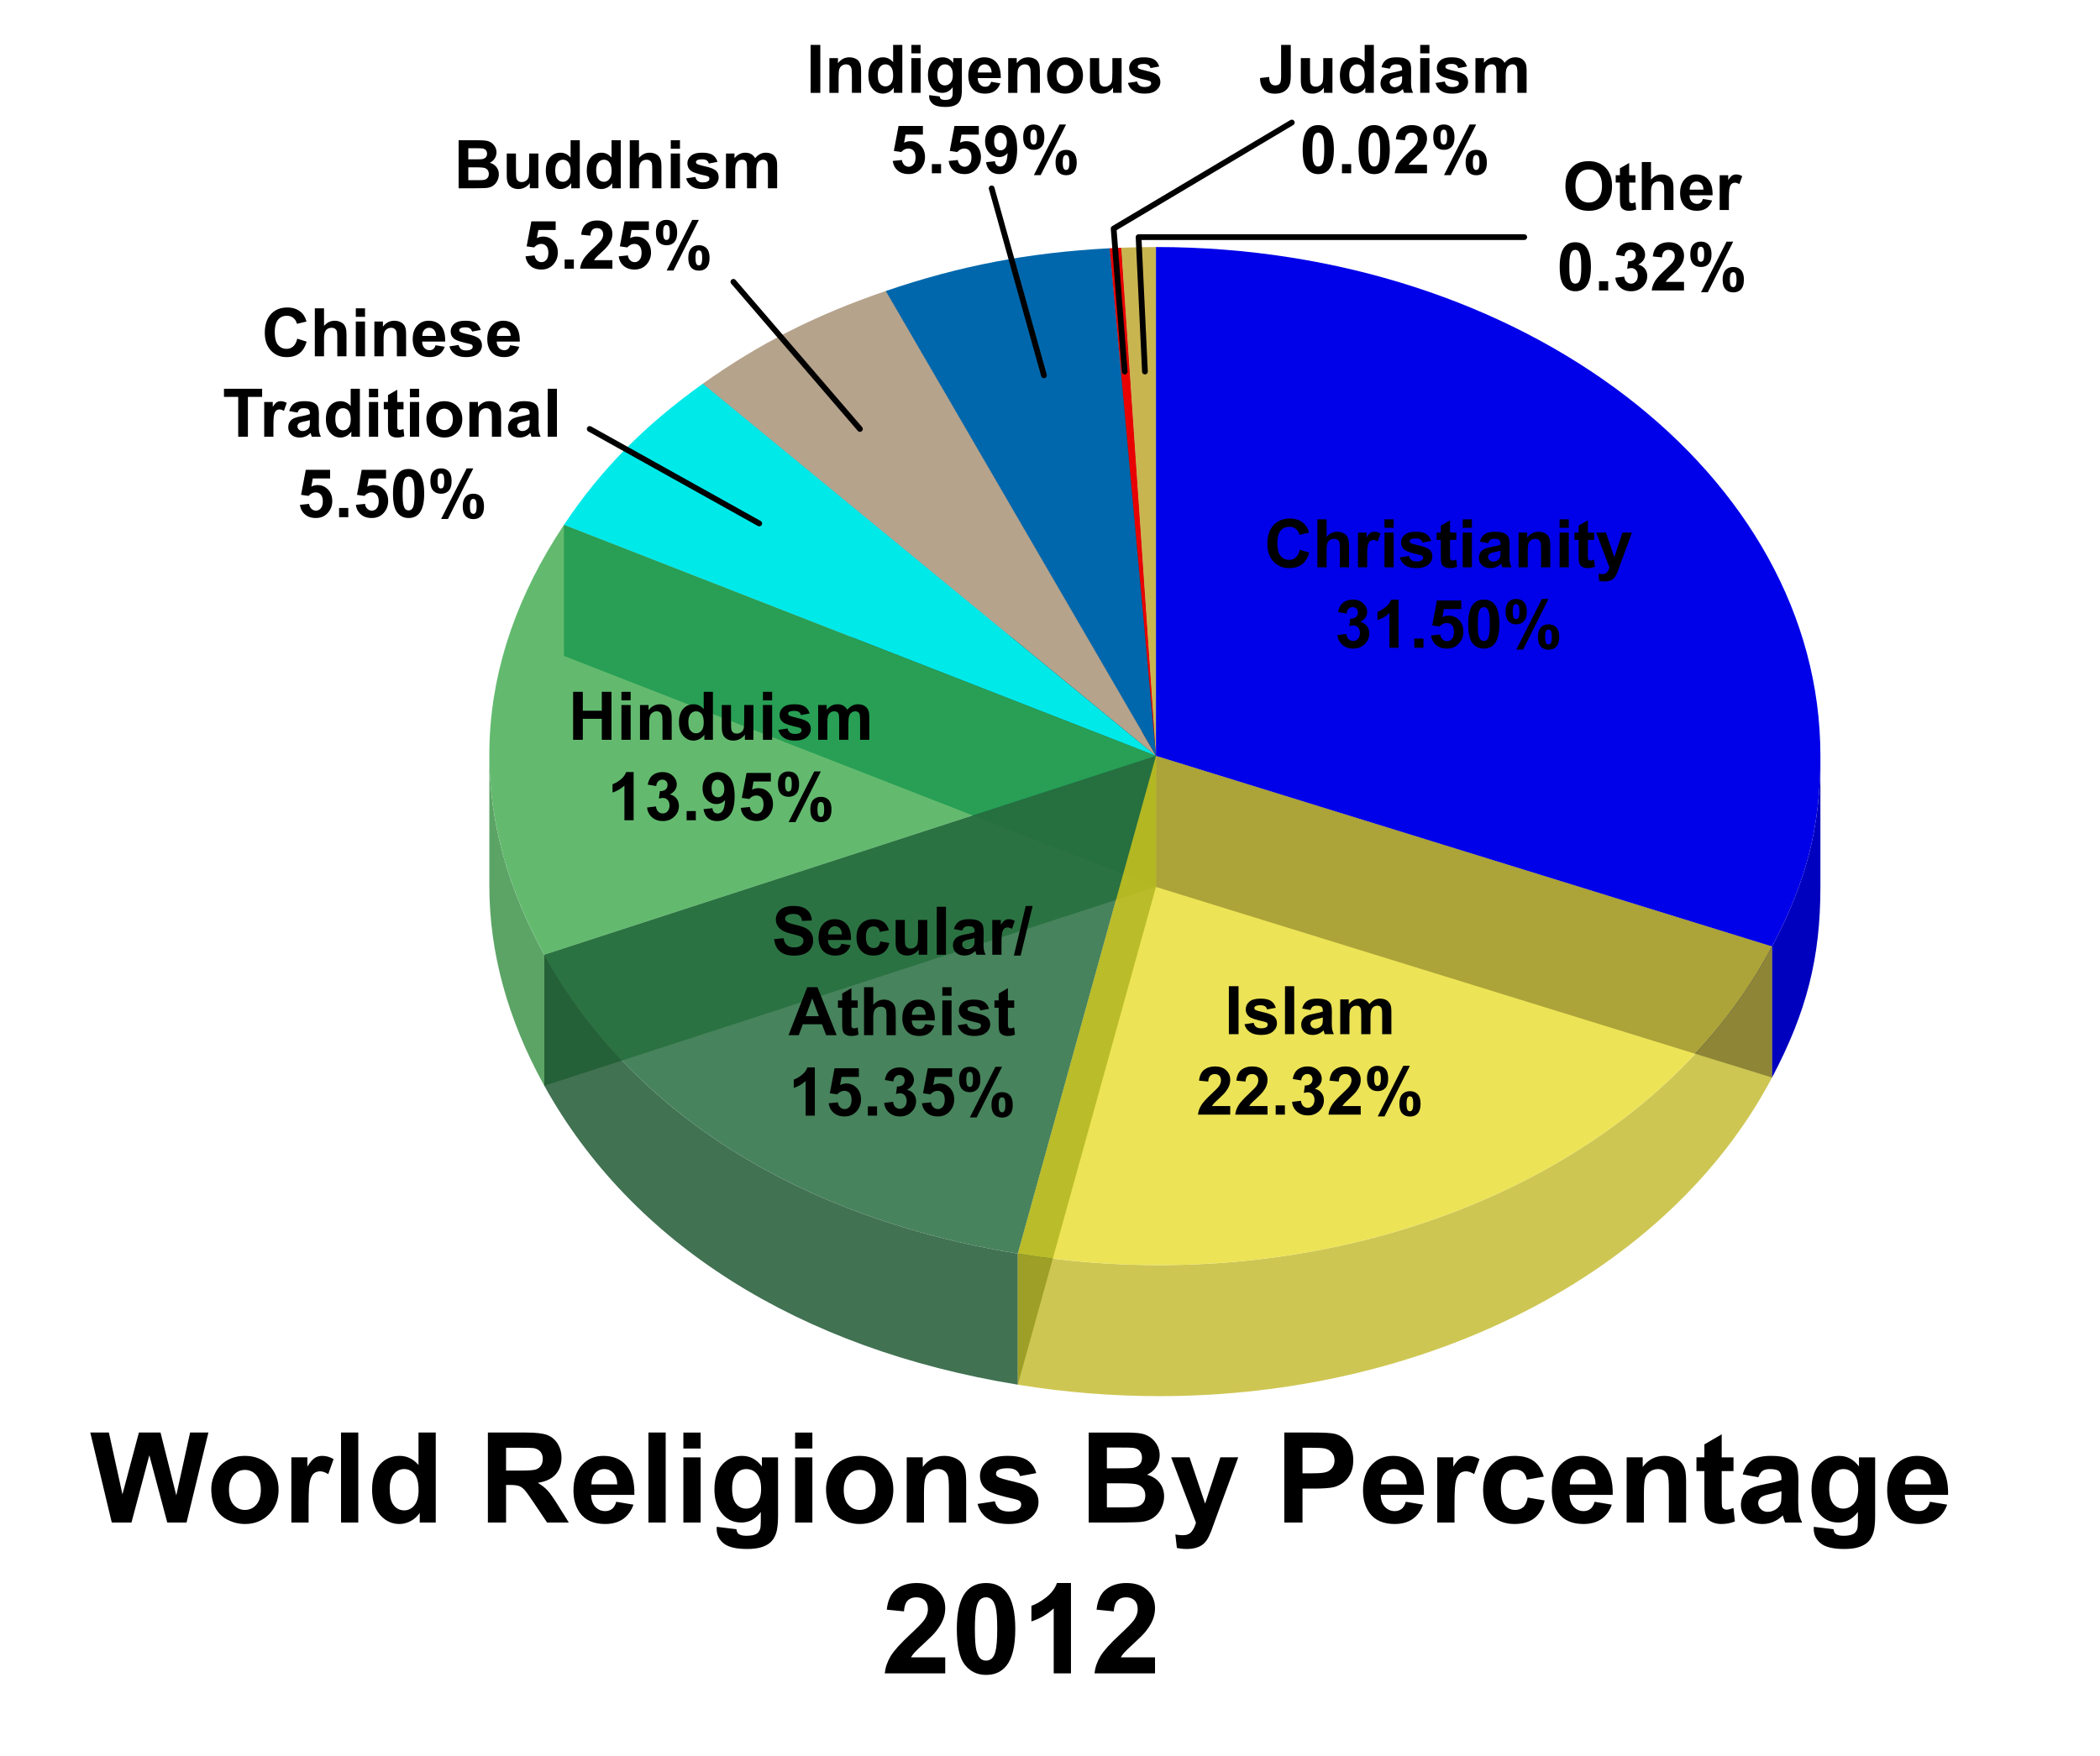
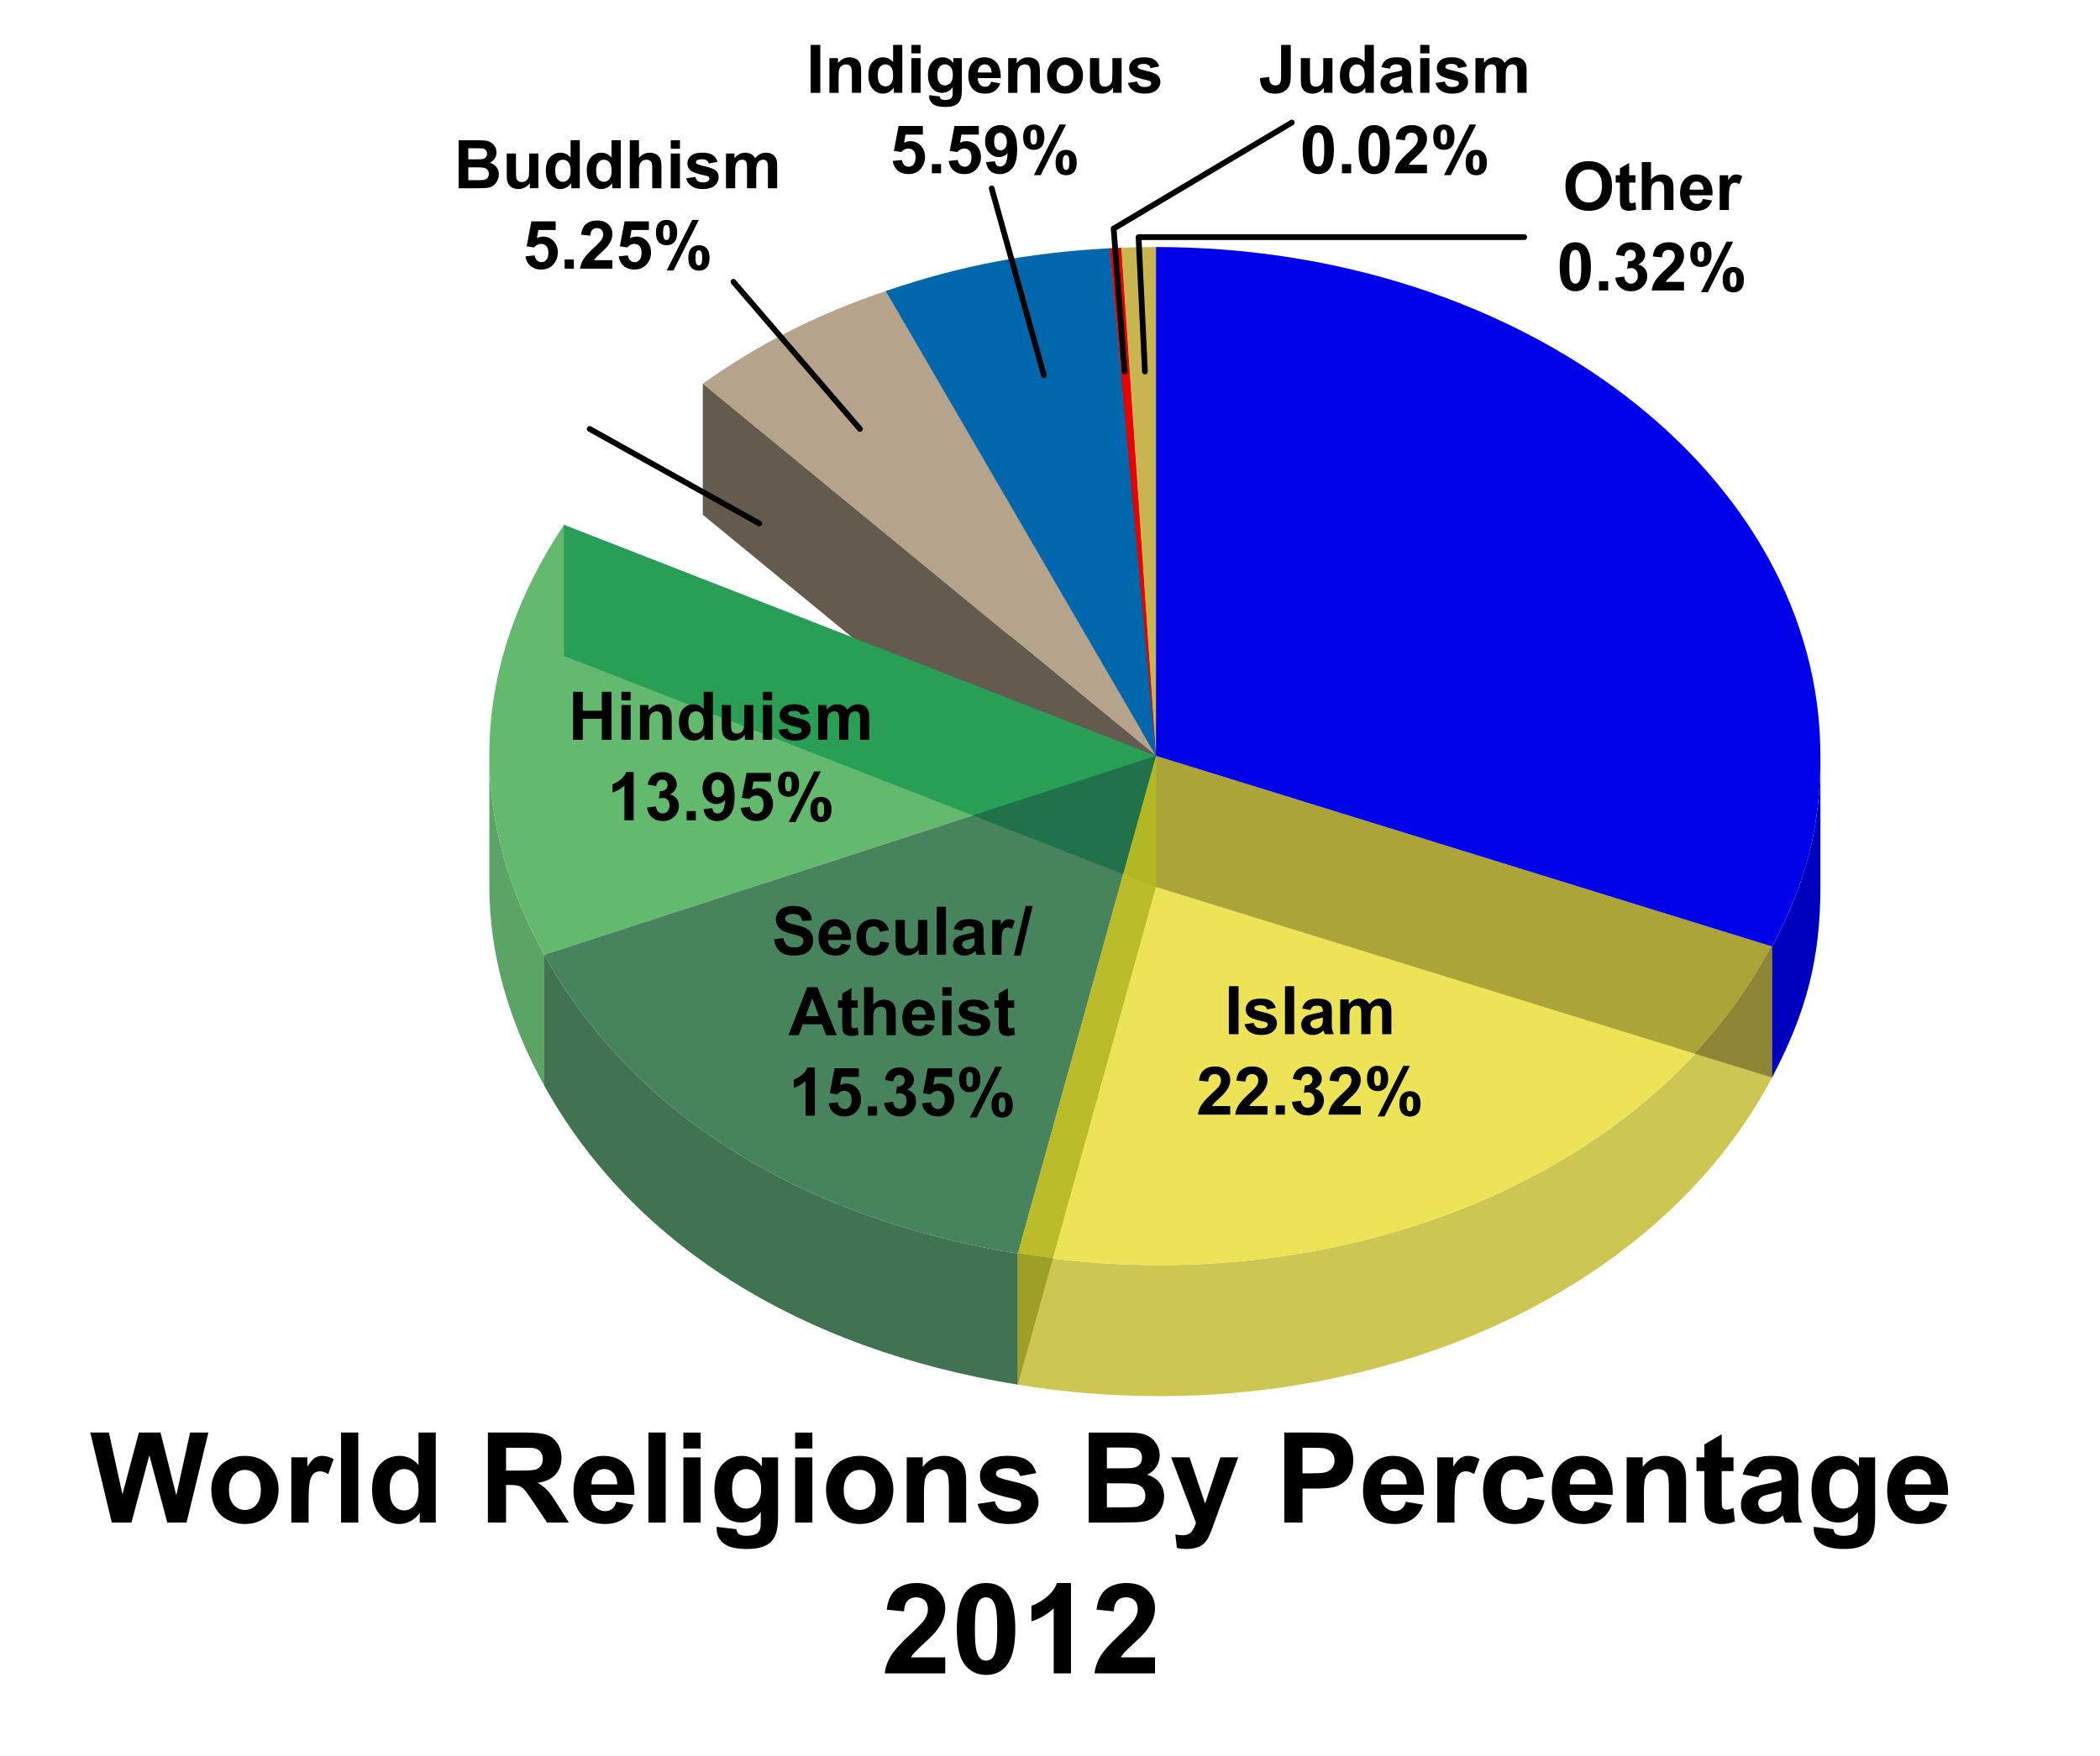
<svg xmlns="http://www.w3.org/2000/svg" xmlns:xlink="http://www.w3.org/1999/xlink" viewBox="0 0 2192.449 1833.439">
  <defs>
    <path id="a" d="M1171.312 258.668v136.816l-.751.032c-.006 0-.013 0-.02-.008V258.692c.007.008.014.008.02.008l.751-.032z" />
  </defs>
  <clipPath id="b">
    <use xlink:href="#a" overflow="visible" />
  </clipPath>
  <g clip-path="url(#b)">
    <path fill="#2F9A67" d="M1171.312 258.668v136.816l-.751.032c-.006 0-.013 0-.02-.008V258.692c.007.008.014.008.02.008l.751-.032" />
  </g>
  <path fill="#6E632C" d="M1206.852 789.384V926.2l-36.31-530.684V258.7z" />
  <path fill="#C9B550" d="M1206.852 257.966v531.418l-36.31-530.684c8.802-.36 27.499-.734 36.31-.734z" />
  <path fill="#E90000" d="M1170.542 258.692l36.31 530.692-48.398-530.127c4.588-.242 7.5-.381 12.088-.565z" />
  <path fill="maroon" d="M1206.852 789.384V926.2l-48.398-530.127V259.257z" />
  <path fill="#0067AC" d="M1158.454 259.257l48.398 530.127L924.69 303.912c77.697-26.502 148.92-40.105 233.764-44.655z" />
  <path fill="#00395E" d="M1206.852 789.384V926.2L924.69 440.728V303.912z" />
  <path fill="#B6A38C" d="M924.69 303.912l282.162 485.472L733.73 400.728c58.283-41.632 118.156-71.987 190.96-96.816z" />
  <path fill="#645A4D" d="M1206.852 789.384V926.2L733.73 537.544V400.728z" />
-   <path fill="#00E9E9" d="M733.73 400.728l473.122 388.656-618.107-241.258c37.91-57.01 83.905-103.763 144.985-147.398z" />
  <path fill="#008989" d="M1206.852 789.384V926.2L588.745 684.942V548.126z" />
  <path fill="#0000E9" d="M1206.852 257.966c383.127 0 693.708 237.926 693.708 531.418 0 73.96-14.339 130.494-50.506 199.068l-643.202-199.068V257.966z" />
  <defs>
    <path id="c" d="M1900.56 789.384V926.2c0 73.96-14.339 130.494-50.506 199.068V988.452c36.167-68.574 50.506-125.108 50.506-199.068z" />
  </defs>
  <clipPath id="d">
    <use xlink:href="#c" overflow="visible" />
  </clipPath>
  <g clip-path="url(#d)">
    <path fill="#0000BF" d="M1900.56 789.384V926.2c0 73.96-14.339 130.494-50.506 199.068V988.452c36.167-68.574 50.506-125.108 50.506-199.068" />
  </g>
  <path fill="#00008C" d="M1850.054 988.452v136.816L1206.852 926.2V789.384z" />
  <g opacity=".85">
-     <path fill="#257731" d="M1206.852 789.384V926.2l-638.575 207.638V997.022z" />
    <g opacity=".9">
      <defs>
        <path id="e" d="M510.88 924.949V788.133c0 69.7 19.112 139.794 57.397 208.89v136.815c-38.285-69.095-57.396-139.19-57.396-208.889z" />
      </defs>
      <clipPath id="f">
        <use xlink:href="#e" overflow="visible" />
      </clipPath>
      <g clip-path="url(#f)">
        <path fill="#2B8838" d="M568.277 997.022v136.816c-38.285-69.095-57.396-139.19-57.396-208.89V788.134c0 69.7 19.111 139.794 57.396 208.89" />
      </g>
      <g>
        <path fill="#34A544" d="M588.745 548.126l618.107 241.258-638.575 207.638c-82.928-149.666-75.897-304.02 20.468-448.896z" />
      </g>
    </g>
  </g>
  <g opacity=".85">
    <path fill="#1B4A2B" d="M1206.852 789.384V926.2l-144.237 519.803v-136.816z" />
    <path fill="#276D3F" d="M1206.852 789.384l-144.237 519.803c-228.602-37.222-403.02-147.362-494.338-312.165l638.575-207.638z" />
    <defs>
      <path id="g" d="M1062.615 1309.187v136.816c-228.602-37.222-403.02-147.362-494.338-312.165V997.022c91.318 164.803 265.736 274.943 494.338 312.165z" />
    </defs>
    <clipPath id="h">
      <use xlink:href="#g" overflow="visible" />
    </clipPath>
    <g clip-path="url(#h)">
      <path fill="#205934" d="M1062.615 1309.187v136.816c-228.602-37.222-403.02-147.362-494.338-312.165V997.022c91.318 164.803 265.736 274.943 494.338 312.165" />
    </g>
  </g>
  <g opacity=".75">
    <defs>
      <path id="i" d="M1850.054 988.452v136.816c-108.345 205.413-361.847 332.698-639.845 332.698-48.67 0-98.07-3.899-147.594-11.963v-136.816a918.657 918.657 0 00147.594 11.963c277.998 0 531.5-127.285 639.845-332.698z" />
    </defs>
    <clipPath id="j">
      <use xlink:href="#i" overflow="visible" />
    </clipPath>
    <g clip-path="url(#j)">
      <path fill="#BDB319" d="M1850.054 988.452v136.816c-108.345 205.413-361.847 332.698-639.845 332.698-48.67 0-98.07-3.899-147.594-11.963v-136.816a918.657 918.657 0 00147.594 11.963c277.998 0 531.5-127.285 639.845-332.698" />
    </g>
    <g>
-       <path fill="#E6D91E" d="M1206.852 789.384l643.202 199.068c-108.345 205.413-361.847 332.698-639.845 332.698-48.67 0-98.07-3.899-147.594-11.963l144.237-519.803z" />
+       <path fill="#E6D91E" d="M1206.852 789.384l643.202 199.068c-108.345 205.413-361.847 332.698-639.845 332.698-48.67 0-98.07-3.899-147.594-11.963z" />
    </g>
  </g>
  <g>
-     <path d="M1356.999 574.027l9.81 3.11c-1.504 5.47-4.005 9.531-7.503 12.186-3.499 2.655-7.936 3.982-13.313 3.982-6.654 0-12.123-2.273-16.406-6.82-4.285-4.545-6.426-10.76-6.426-18.644 0-8.34 2.153-14.817 6.46-19.431s9.969-6.922 16.987-6.922c6.129 0 11.109 1.812 14.937 5.435 2.278 2.142 3.987 5.218 5.127 9.228l-10.015 2.393c-.593-2.598-1.83-4.648-3.708-6.152-1.88-1.504-4.165-2.256-6.854-2.256-3.714 0-6.728 1.333-9.04 3.999s-3.47 6.984-3.47 12.954c0 6.335 1.14 10.847 3.419 13.535 2.278 2.689 5.24 4.033 8.886 4.033 2.689 0 5.001-.854 6.939-2.563 1.936-1.71 3.326-4.398 4.17-8.067zM1384.992 542.343v18.423c3.099-3.623 6.802-5.435 11.108-5.435 2.21 0 4.204.41 5.982 1.23s3.115 1.87 4.016 3.145a11.425 11.425 0 011.846 4.238c.33 1.55.495 3.954.495 7.212v21.294h-9.604v-19.175c0-3.805-.183-6.22-.547-7.246a4.755 4.755 0 00-1.932-2.444c-.922-.603-2.079-.905-3.469-.905-1.595 0-3.02.387-4.272 1.162-1.254.775-2.171 1.943-2.751 3.503-.582 1.561-.872 3.868-.872 6.922v18.183h-9.605v-50.107h9.605zM1427.375 592.45h-9.605v-36.299h8.921v5.161c1.527-2.438 2.9-4.044 4.12-4.819 1.217-.774 2.602-1.162 4.152-1.162 2.187 0 4.295.604 6.323 1.812l-2.974 8.374c-1.618-1.048-3.122-1.573-4.511-1.573-1.345 0-2.485.37-3.418 1.111-.935.74-1.67 2.08-2.206 4.016-.535 1.937-.802 5.993-.802 12.168v11.211zM1445.422 551.23v-8.887h9.604v8.886h-9.604zm0 41.22v-36.299h9.604v36.3h-9.604zM1461.486 582.094l9.639-1.47c.41 1.869 1.241 3.287 2.495 4.255 1.253.97 3.008 1.453 5.264 1.453 2.483 0 4.351-.456 5.605-1.367.843-.638 1.265-1.493 1.265-2.564 0-.729-.229-1.333-.684-1.811-.478-.456-1.55-.877-3.213-1.265-7.748-1.709-12.658-3.27-14.731-4.683-2.871-1.959-4.307-4.682-4.307-8.168 0-3.145 1.241-5.788 3.726-7.93 2.483-2.142 6.334-3.213 11.553-3.213 4.966 0 8.658.81 11.074 2.427 2.415 1.618 4.078 4.01 4.99 7.177l-9.058 1.675c-.387-1.412-1.123-2.495-2.204-3.247-1.083-.752-2.627-1.128-4.632-1.128-2.529 0-4.34.354-5.434 1.06-.73.501-1.094 1.15-1.094 1.948 0 .684.318 1.265.957 1.743.865.639 3.856 1.538 8.973 2.7 5.114 1.163 8.686 2.587 10.714 4.273 2.005 1.709 3.008 4.09 3.008 7.144 0 3.327-1.39 6.186-4.17 8.579-2.78 2.392-6.893 3.589-12.339 3.589-4.945 0-8.858-1.003-11.74-3.008-2.884-2.005-4.768-4.729-5.657-8.17zM1520.446 556.151v7.657h-6.563v14.628c0 2.963.063 4.689.188 5.179.125.49.41.894.856 1.213.443.32.984.478 1.622.478.89 0 2.176-.307 3.863-.922l.82 7.45c-2.233.958-4.763 1.436-7.588 1.436-1.732 0-3.293-.29-4.682-.871-1.391-.581-2.41-1.333-3.059-2.256-.65-.923-1.1-2.17-1.35-3.743-.206-1.116-.308-3.372-.308-6.767v-15.826h-4.41v-7.656h4.41v-7.212l9.638-5.605v12.817h6.563zM1527.111 551.23v-8.887h9.605v8.886h-9.605zm0 41.22v-36.299h9.605v36.3h-9.605zM1553.737 567.226l-8.716-1.573c.98-3.509 2.666-6.106 5.059-7.793 2.393-1.686 5.947-2.53 10.664-2.53 4.283 0 7.474.508 9.57 1.522s3.573 2.302 4.426 3.862c.856 1.561 1.282 4.426 1.282 8.596l-.102 11.211c0 3.19.154 5.543.46 7.058.31 1.516.884 3.14 1.727 4.871h-9.502c-.25-.638-.558-1.584-.923-2.837-.16-.57-.273-.945-.341-1.128-1.641 1.595-3.396 2.792-5.264 3.59-1.87.796-3.862 1.195-5.981 1.195-3.738 0-6.682-1.013-8.836-3.042-2.153-2.027-3.23-4.59-3.23-7.69 0-2.05.49-3.88 1.47-5.486.98-1.606 2.352-2.837 4.119-3.691 1.765-.855 4.311-1.6 7.639-2.239 4.488-.843 7.598-1.629 9.33-2.358v-.957c0-1.846-.455-3.162-1.366-3.948-.913-.786-2.632-1.18-5.162-1.18-1.709 0-3.042.337-3.999 1.009-.957.672-1.732 1.851-2.324 3.538zm12.852 7.792c-1.23.41-3.18.9-5.845 1.47-2.666.57-4.41 1.128-5.23 1.675-1.253.889-1.88 2.017-1.88 3.384 0 1.344.502 2.506 1.504 3.486 1.002.98 2.279 1.47 3.829 1.47 1.73 0 3.383-.57 4.956-1.71 1.162-.865 1.924-1.925 2.29-3.178.25-.82.376-2.38.376-4.683v-1.914zM1618.508 592.45h-9.605v-18.525c0-3.92-.205-6.454-.615-7.605-.41-1.15-1.076-2.045-2-2.683-.922-.638-2.033-.957-3.332-.957-1.664 0-3.156.456-4.478 1.367-1.322.911-2.227 2.119-2.717 3.623s-.735 4.284-.735 8.34v16.44h-9.604v-36.299h8.92v5.332c3.168-4.101 7.155-6.152 11.964-6.152 2.119 0 4.055.382 5.81 1.145 1.754.764 3.081 1.738 3.982 2.922.9 1.185 1.526 2.53 1.88 4.034s.53 3.657.53 6.46v22.558zM1628.249 551.23v-8.887h9.604v8.886h-9.604zm0 41.22v-36.299h9.604v36.3h-9.604zM1664.342 556.151v7.657h-6.562v14.628c0 2.963.063 4.689.188 5.179.124.49.41.894.855 1.213.443.32.984.478 1.623.478.889 0 2.176-.307 3.862-.922l.82 7.45c-2.233.958-4.762 1.436-7.587 1.436-1.733 0-3.293-.29-4.683-.871-1.39-.581-2.41-1.333-3.059-2.256-.65-.923-1.1-2.17-1.35-3.743-.205-1.116-.308-3.372-.308-6.767v-15.826h-4.409v-7.656h4.41v-7.212l9.638-5.605v12.817h6.563zM1666.462 556.151h10.22l8.681 25.772 8.477-25.772h9.946l-12.817 34.932-2.29 6.323c-.844 2.12-1.647 3.737-2.41 4.854-.764 1.116-1.641 2.022-2.632 2.717-.992.695-2.21 1.236-3.658 1.623-1.447.388-3.082.581-4.904.581-1.846 0-3.657-.193-5.435-.58l-.854-7.52c1.504.296 2.86.444 4.067.444 2.233 0 3.885-.655 4.956-1.965 1.07-1.31 1.89-2.98 2.461-5.007l-13.808-36.402zM1396.305 663.154l9.297-1.128c.296 2.37 1.094 4.182 2.393 5.435 1.299 1.253 2.871 1.88 4.717 1.88 1.982 0 3.651-.752 5.006-2.256s2.035-3.532 2.035-6.084c0-2.415-.65-4.33-1.948-5.742-1.3-1.413-2.883-2.12-4.752-2.12-1.23 0-2.7.24-4.409.718l1.06-7.827c2.598.069 4.58-.495 5.947-1.692s2.051-2.785 2.051-4.768c0-1.686-.502-3.03-1.504-4.033-1.003-1.002-2.336-1.504-3.999-1.504-1.64 0-3.042.57-4.204 1.71-1.162 1.139-1.87 2.802-2.12 4.99l-8.852-1.504c.616-3.03 1.543-5.452 2.786-7.264s2.974-3.235 5.195-4.272c2.223-1.037 4.71-1.555 7.469-1.555 4.717 0 8.499 1.503 11.347 4.511 2.347 2.461 3.52 5.241 3.52 8.34 0 4.398-2.403 7.907-7.211 10.527 2.871.616 5.166 1.994 6.887 4.136 1.72 2.142 2.58 4.729 2.58 7.759 0 4.398-1.606 8.146-4.818 11.245-3.213 3.1-7.212 4.648-11.998 4.648-4.535 0-8.294-1.304-11.279-3.913-2.986-2.609-4.717-6.021-5.196-10.237zM1460.153 676.45h-9.604v-36.196c-3.51 3.281-7.646 5.708-12.408 7.28v-8.716c2.506-.82 5.23-2.375 8.17-4.665s4.955-4.962 6.05-8.015h7.792v50.312zM1476.56 676.45v-9.604h9.604v9.604h-9.605zM1494.093 663.564l9.57-.99c.274 2.164 1.083 3.878 2.428 5.143 1.343 1.265 2.893 1.897 4.648 1.897 2.005 0 3.702-.814 5.093-2.444 1.39-1.629 2.085-4.084 2.085-7.365 0-3.077-.69-5.384-2.069-6.922s-3.173-2.307-5.382-2.307c-2.758 0-5.23 1.22-7.417 3.657l-7.793-1.128 4.921-26.079h25.396v8.99h-18.115l-1.504 8.51c2.142-1.07 4.329-1.606 6.562-1.606 4.261 0 7.873 1.55 10.835 4.648 2.962 3.1 4.444 7.121 4.444 12.066 0 4.124-1.196 7.804-3.59 11.04-3.258 4.42-7.781 6.63-13.568 6.63-4.626 0-8.398-1.241-11.314-3.725-2.917-2.483-4.66-5.822-5.23-10.015zM1549.123 626.138c4.853 0 8.647 1.731 11.382 5.195 3.257 4.102 4.887 10.903 4.887 20.405 0 9.48-1.64 16.293-4.922 20.44-2.711 3.418-6.494 5.127-11.347 5.127-4.877 0-8.808-1.874-11.792-5.623-2.986-3.748-4.478-10.43-4.478-20.046 0-9.434 1.64-16.224 4.922-20.371 2.711-3.418 6.494-5.127 11.348-5.127zm0 7.963a4.8 4.8 0 00-3.11 1.111c-.913.74-1.619 2.068-2.12 3.982-.66 2.484-.99 6.665-.99 12.544s.295 9.918.888 12.117c.592 2.199 1.338 3.663 2.238 4.392.9.73 1.932 1.094 3.094 1.094s2.198-.37 3.11-1.111c.911-.74 1.618-2.068 2.12-3.982.66-2.461.99-6.631.99-12.51s-.296-9.917-.888-12.117c-.593-2.198-1.339-3.668-2.238-4.409a4.737 4.737 0 00-3.094-1.11zM1571.887 638.716c0-4.49.985-7.816 2.956-9.98 1.97-2.165 4.642-3.248 8.015-3.248 3.487 0 6.215 1.077 8.186 3.23s2.957 5.486 2.957 9.998c0 4.489-.987 7.816-2.957 9.98-1.971 2.165-4.643 3.247-8.015 3.247-3.486 0-6.216-1.076-8.186-3.23s-2.957-5.486-2.957-9.997zm7.485-.069c0 3.26.376 5.447 1.128 6.563.569.82 1.355 1.23 2.358 1.23 1.025 0 1.822-.41 2.393-1.23.728-1.116 1.093-3.304 1.093-6.563 0-3.258-.365-5.434-1.093-6.528-.57-.843-1.368-1.265-2.393-1.265-1.003 0-1.789.41-2.358 1.23-.752 1.118-1.128 3.305-1.128 6.563zm10.8 39.717h-7.109l26.694-52.876h6.905l-26.49 52.876zm15.518-13.159c0-4.489.986-7.815 2.957-9.98 1.97-2.165 4.665-3.248 8.083-3.248 3.44 0 6.147 1.083 8.118 3.248 1.97 2.165 2.957 5.491 2.957 9.98 0 4.512-.987 7.85-2.957 10.015-1.971 2.164-4.643 3.247-8.015 3.247-3.486 0-6.216-1.083-8.186-3.247-1.971-2.165-2.957-5.503-2.957-10.015zm7.486-.034c0 3.259.376 5.434 1.127 6.528.57.843 1.356 1.265 2.359 1.265 1.025 0 1.811-.41 2.358-1.23.752-1.117 1.128-3.305 1.128-6.563 0-3.259-.365-5.446-1.094-6.563-.57-.82-1.367-1.23-2.392-1.23s-1.812.41-2.359 1.23c-.752 1.117-1.128 3.305-1.128 6.563z" />
-   </g>
+     </g>
  <g>
    <path d="M1282.959 1079.966v-50.108h10.117v50.108h-10.117zM1299.262 1069.61l9.638-1.47c.41 1.869 1.242 3.287 2.496 4.255 1.252.97 3.008 1.453 5.264 1.453 2.482 0 4.352-.455 5.606-1.368.841-.637 1.263-1.492 1.263-2.563 0-.729-.228-1.333-.683-1.812-.479-.455-1.55-.877-3.213-1.264-7.748-1.71-12.659-3.27-14.73-4.683-2.872-1.959-4.307-4.682-4.307-8.169 0-3.144 1.24-5.787 3.724-7.93 2.485-2.141 6.334-3.212 11.553-3.212 4.967 0 8.658.81 11.074 2.427 2.416 1.618 4.078 4.01 4.99 7.177l-9.056 1.675c-.389-1.412-1.123-2.495-2.205-3.247s-2.627-1.128-4.631-1.128c-2.53 0-4.342.354-5.436 1.06-.728.502-1.094 1.151-1.094 1.948 0 .683.319 1.264.957 1.743.866.639 3.858 1.538 8.973 2.7s8.688 2.587 10.715 4.273c2.006 1.709 3.008 4.09 3.008 7.143 0 3.327-1.39 6.187-4.17 8.58s-6.893 3.588-12.338 3.588c-4.945 0-8.86-1.002-11.742-3.007-2.883-2.006-4.768-4.728-5.656-8.17zM1341.576 1079.966v-50.108h9.605v50.108h-9.605zM1368.203 1054.741l-8.717-1.572c.98-3.509 2.666-6.107 5.059-7.793 2.392-1.686 5.947-2.53 10.664-2.53 4.283 0 7.474.508 9.57 1.522s3.572 2.302 4.426 3.861c.855 1.562 1.283 4.427 1.283 8.597l-.103 11.21c0 3.191.154 5.544.46 7.059.31 1.516.883 3.14 1.727 4.87h-9.502c-.25-.637-.558-1.582-.922-2.836-.16-.57-.273-.946-.342-1.128-1.64 1.596-3.396 2.792-5.263 3.589-1.87.797-3.864 1.196-5.983 1.196-3.736 0-6.681-1.014-8.836-3.042-2.152-2.027-3.228-4.59-3.228-7.69 0-2.051.488-3.88 1.469-5.487.98-1.605 2.353-2.836 4.119-3.691 1.765-.854 4.312-1.6 7.639-2.238 4.488-.843 7.6-1.63 9.332-2.359v-.957c0-1.845-.457-3.16-1.368-3.948-.912-.785-2.632-1.179-5.162-1.179-1.709 0-3.04.337-3.998 1.01s-1.732 1.85-2.324 3.536zm12.851 7.793c-1.23.41-3.18.9-5.845 1.47-2.666.57-4.409 1.128-5.229 1.675-1.254.888-1.88 2.016-1.88 3.383 0 1.345.501 2.507 1.503 3.487 1.002.98 2.28 1.47 3.828 1.47 1.733 0 3.385-.57 4.957-1.71 1.162-.865 1.924-1.924 2.29-3.178.25-.82.376-2.381.376-4.683v-1.914zM1399.238 1043.667h8.852v4.956c3.168-3.85 6.94-5.776 11.314-5.776 2.324 0 4.34.478 6.049 1.435s3.111 2.404 4.205 4.34c1.594-1.936 3.314-3.383 5.16-4.34s3.817-1.435 5.914-1.435c2.666 0 4.922.542 6.768 1.624s3.223 2.672 4.135 4.767c.66 1.55.992 4.057.992 7.52v23.208h-9.606v-20.747c0-3.6-.33-5.924-.99-6.973-.889-1.367-2.256-2.05-4.101-2.05-1.346 0-2.61.41-3.795 1.23s-2.04 2.022-2.563 3.606c-.525 1.584-.787 4.084-.787 7.502v17.432h-9.603v-19.893c0-3.531-.172-5.81-.514-6.836s-.871-1.788-1.588-2.29c-.719-.5-1.693-.752-2.924-.752-1.48 0-2.814.4-3.998 1.196-1.185.798-2.033 1.949-2.547 3.452-.511 1.504-.77 4-.77 7.486v17.637h-9.603v-36.3zM1284.377 1155.045v8.92h-33.666c.363-3.371 1.457-6.567 3.281-9.587 1.822-3.019 5.422-7.024 10.8-12.014 4.329-4.033 6.983-6.768 7.964-8.203 1.322-1.982 1.982-3.941 1.982-5.879 0-2.141-.576-3.788-1.726-4.94-1.15-1.149-2.74-1.725-4.768-1.725-2.006 0-3.6.605-4.785 1.812-1.186 1.208-1.87 3.212-2.051 6.015l-9.57-.957c.57-5.286 2.359-9.08 5.367-11.382 3.008-2.3 6.767-3.452 11.28-3.452 4.943 0 8.827 1.333 11.653 4s4.239 5.98 4.239 9.945c0 2.256-.405 4.405-1.213 6.444s-2.092 4.176-3.846 6.408c-1.162 1.482-3.258 3.612-6.289 6.392-3.031 2.78-4.951 4.626-5.76 5.537-.808.912-1.463 1.8-1.965 2.666h19.073zM1323.308 1155.045v8.92h-33.668c.365-3.371 1.46-6.567 3.282-9.587 1.822-3.019 5.423-7.024 10.8-12.014 4.33-4.033 6.985-6.768 7.965-8.203 1.32-1.982 1.983-3.941 1.983-5.879 0-2.141-.577-3.788-1.727-4.94-1.15-1.149-2.74-1.725-4.768-1.725-2.005 0-3.601.605-4.785 1.812-1.185 1.208-1.869 3.212-2.05 6.015l-9.57-.957c.568-5.286 2.357-9.08 5.364-11.382 3.008-2.3 6.768-3.452 11.28-3.452 4.945 0 8.83 1.333 11.656 4 2.824 2.665 4.238 5.98 4.238 9.945 0 2.256-.406 4.405-1.213 6.444-.81 2.039-2.091 4.176-3.845 6.408-1.162 1.482-3.26 3.612-6.29 6.392-3.03 2.78-4.95 4.626-5.76 5.537-.808.912-1.464 1.8-1.964 2.666h19.072zM1331.853 1163.966v-9.605h9.604v9.605h-9.604zM1348.908 1150.67l9.297-1.128c.297 2.37 1.094 4.182 2.393 5.435 1.298 1.253 2.87 1.88 4.716 1.88 1.983 0 3.653-.753 5.008-2.257s2.033-3.53 2.033-6.084c0-2.415-.648-4.329-1.947-5.742-1.299-1.412-2.883-2.119-4.752-2.119-1.23 0-2.7.24-4.408.718l1.058-7.827c2.598.068 4.58-.496 5.948-1.692 1.367-1.197 2.05-2.786 2.05-4.768 0-1.686-.502-3.03-1.503-4.033-1.002-1.002-2.336-1.504-3.998-1.504-1.641 0-3.043.57-4.206 1.709-1.162 1.14-1.869 2.802-2.119 4.99l-8.851-1.504c.615-3.03 1.543-5.452 2.785-7.263 1.242-1.812 2.975-3.235 5.195-4.273 2.223-1.036 4.711-1.555 7.47-1.555 4.716 0 8.497 1.504 11.347 4.512 2.346 2.46 3.52 5.241 3.52 8.34 0 4.398-2.405 7.907-7.212 10.527 2.872.615 5.166 1.994 6.887 4.136 1.72 2.142 2.58 4.728 2.58 7.759 0 4.398-1.605 8.146-4.818 11.245-3.213 3.1-7.213 4.648-11.998 4.648-4.535 0-8.295-1.304-11.28-3.913s-4.716-6.021-5.195-10.237zM1420.617 1155.045v8.92h-33.666c.363-3.371 1.457-6.567 3.281-9.587 1.823-3.019 5.422-7.024 10.801-12.014 4.328-4.033 6.982-6.768 7.963-8.203 1.322-1.982 1.982-3.941 1.982-5.879 0-2.141-.576-3.788-1.726-4.94-1.15-1.149-2.74-1.725-4.768-1.725-2.006 0-3.6.605-4.785 1.812-1.186 1.208-1.87 3.212-2.05 6.015l-9.571-.957c.57-5.286 2.36-9.08 5.367-11.382 3.008-2.3 6.768-3.452 11.28-3.452 4.943 0 8.827 1.333 11.654 4s4.238 5.98 4.238 9.945c0 2.256-.404 4.405-1.213 6.444s-2.092 4.176-3.846 6.408c-1.162 1.482-3.258 3.612-6.289 6.392-3.031 2.78-4.951 4.626-5.76 5.537-.808.912-1.463 1.8-1.964 2.666h19.072zM1427.18 1126.231c0-4.488.986-7.815 2.956-9.98 1.971-2.164 4.643-3.247 8.016-3.247 3.486 0 6.215 1.077 8.185 3.23 1.971 2.153 2.958 5.485 2.958 9.997 0 4.49-.987 7.817-2.957 9.98-1.971 2.166-4.643 3.248-8.016 3.248-3.486 0-6.215-1.077-8.186-3.23-1.97-2.154-2.957-5.486-2.957-9.998zm7.486-.068c0 3.259.375 5.446 1.127 6.563.57.82 1.355 1.23 2.36 1.23 1.025 0 1.821-.41 2.392-1.23.728-1.117 1.094-3.304 1.094-6.563 0-3.258-.366-5.435-1.094-6.528-.57-.843-1.367-1.265-2.393-1.265-1.004 0-1.789.41-2.36 1.23-.751 1.118-1.126 3.305-1.126 6.563zm10.8 39.717h-7.109l26.694-52.876h6.904l-26.488 52.876zm15.518-13.16c0-4.488.984-7.815 2.957-9.98 1.969-2.164 4.664-3.247 8.082-3.247 3.442 0 6.147 1.083 8.12 3.247 1.968 2.165 2.954 5.492 2.954 9.98 0 4.512-.986 7.851-2.955 10.015-1.973 2.164-4.644 3.247-8.015 3.247-3.487 0-6.217-1.083-8.186-3.247-1.973-2.164-2.957-5.503-2.957-10.014zm7.485-.034c0 3.26.376 5.435 1.128 6.529.569.844 1.356 1.264 2.358 1.264 1.025 0 1.812-.41 2.36-1.23.751-1.116 1.126-3.304 1.126-6.563 0-3.257-.365-5.445-1.094-6.562-.57-.82-1.367-1.23-2.392-1.23s-1.81.41-2.358 1.23c-.752 1.117-1.129 3.305-1.129 6.562z" />
  </g>
  <g>
    <path d="M808.206 980.719l9.844-.957c.592 3.304 1.795 5.731 3.606 7.28 1.812 1.55 4.256 2.324 7.332 2.324 3.257 0 5.712-.688 7.365-2.067s2.478-2.991 2.478-4.837c0-1.185-.347-2.193-1.043-3.025s-1.908-1.555-3.64-2.17c-1.185-.41-3.885-1.14-8.1-2.188-5.424-1.344-9.228-2.996-11.416-4.956-3.076-2.757-4.614-6.118-4.614-10.083 0-2.552.723-4.939 2.17-7.16 1.447-2.222 3.532-3.914 6.255-5.076s6.01-1.744 9.86-1.744c6.29 0 11.024 1.38 14.202 4.136 3.18 2.758 4.848 6.438 5.008 11.04l-10.117.444c-.434-2.574-1.363-4.425-2.785-5.553-1.425-1.128-3.562-1.693-6.41-1.693-2.94 0-5.24.605-6.904 1.812-1.071.775-1.606 1.811-1.606 3.11 0 1.186.5 2.2 1.503 3.042 1.276 1.071 4.375 2.188 9.297 3.35s8.563 2.364 10.92 3.606c2.36 1.242 4.205 2.94 5.537 5.093 1.334 2.153 2 4.813 2 7.98 0 2.872-.797 5.56-2.392 8.067-1.596 2.507-3.852 4.37-6.768 5.589-2.917 1.219-6.552 1.828-10.903 1.828-6.335 0-11.2-1.464-14.595-4.392-3.395-2.927-5.423-7.195-6.084-12.8zM878.411 985.47l9.57 1.606c-1.23 3.51-3.173 6.182-5.827 8.016s-5.976 2.75-9.963 2.75c-6.313 0-10.984-2.06-14.014-6.186-2.393-3.304-3.589-7.474-3.589-12.51 0-6.015 1.572-10.726 4.717-14.133s7.12-5.11 11.929-5.11c5.4 0 9.66 1.783 12.783 5.35 3.12 3.566 4.614 9.029 4.477 16.388h-24.062c.068 2.849.843 5.065 2.324 6.649 1.48 1.584 3.326 2.375 5.537 2.375 1.504 0 2.769-.41 3.794-1.23s1.8-2.142 2.324-3.965zm.547-9.707c-.068-2.78-.786-4.893-2.153-6.34s-3.031-2.171-4.99-2.171c-2.097 0-3.828.764-5.195 2.29-1.368 1.527-2.04 3.6-2.017 6.22h14.355zM927.972 971.456l-9.468 1.709c-.32-1.89-1.043-3.315-2.17-4.273-1.129-.957-2.593-1.435-4.392-1.435-2.393 0-4.302.826-5.725 2.478-1.425 1.653-2.137 4.415-2.137 8.289 0 4.306.723 7.348 2.17 9.125s3.39 2.666 5.828 2.666c1.823 0 3.316-.517 4.478-1.554s1.982-2.82 2.46-5.35l9.434 1.607c-.98 4.33-2.86 7.6-5.64 9.81-2.78 2.21-6.505 3.315-11.176 3.315-5.31 0-9.542-1.675-12.698-5.025s-4.734-7.986-4.734-13.91c0-5.993 1.583-10.66 4.751-13.997 3.167-3.338 7.451-5.008 12.852-5.008 4.42 0 7.934.952 10.545 2.855 2.608 1.902 4.482 4.801 5.622 8.698zM959.144 997.022v-5.434c-1.322 1.937-3.059 3.464-5.213 4.58a14.611 14.611 0 01-6.818 1.675c-2.439 0-4.626-.536-6.563-1.607-1.937-1.07-3.339-2.574-4.204-4.512-.866-1.936-1.299-4.614-1.299-8.032v-22.969h9.605v16.68c0 5.105.175 8.233.529 9.383s.997 2.063 1.932 2.734c.933.672 2.119 1.008 3.554 1.008 1.64 0 3.11-.449 4.41-1.35s2.187-2.016 2.665-3.349.718-4.598.718-9.793v-15.313h9.605v36.3h-8.921zM978.011 997.022v-50.107h9.604v50.107h-9.604zM1004.637 971.798l-8.716-1.573c.98-3.508 2.666-6.106 5.059-7.793 2.392-1.685 5.947-2.529 10.664-2.529 4.283 0 7.473.508 9.57 1.522 2.096 1.013 3.572 2.301 4.426 3.862.855 1.56 1.282 4.426 1.282 8.596l-.102 11.21c0 3.19.154 5.543.46 7.06.31 1.515.883 3.138 1.727 4.87h-9.502c-.25-.639-.558-1.584-.923-2.838-.16-.569-.273-.945-.341-1.128-1.641 1.596-3.396 2.792-5.264 3.59-1.87.797-3.862 1.196-5.982 1.196-3.737 0-6.681-1.014-8.835-3.042-2.153-2.028-3.23-4.591-3.23-7.69 0-2.052.49-3.88 1.47-5.486.98-1.607 2.352-2.837 4.119-3.692 1.764-.854 4.311-1.6 7.638-2.239 4.489-.843 7.6-1.629 9.332-2.358v-.957c0-1.846-.457-3.161-1.368-3.948-.912-.786-2.631-1.18-5.16-1.18-1.71 0-3.043.338-4 1.01s-1.732 1.851-2.324 3.537zm12.852 7.793c-1.231.41-3.18.9-5.845 1.47-2.666.57-4.41 1.127-5.23 1.674-1.254.889-1.88 2.017-1.88 3.384 0 1.345.501 2.507 1.504 3.486 1.002.98 2.279 1.47 3.828 1.47 1.732 0 3.384-.57 4.957-1.709 1.162-.865 1.924-1.925 2.29-3.179.25-.82.375-2.38.375-4.682v-1.914zM1045.584 997.022h-9.604v-36.299h8.92v5.162c1.527-2.438 2.9-4.044 4.12-4.82 1.218-.774 2.602-1.162 4.152-1.162 2.188 0 4.295.605 6.323 1.812l-2.973 8.374c-1.619-1.048-3.122-1.573-4.512-1.573-1.345 0-2.484.372-3.418 1.112-.935.74-1.67 2.079-2.205 4.015-.535 1.938-.803 5.993-.803 12.168v11.211zM1058.504 997.877l12.407-51.817h7.212l-12.544 51.817h-7.075zM873.524 1081.022h-11.006l-4.375-11.381h-20.03l-4.135 11.381h-10.733l19.517-50.107h10.698l20.064 50.107zm-18.628-19.824l-6.904-18.594-6.768 18.594h13.672zM895.467 1044.724v7.656h-6.563v14.629c0 2.963.063 4.688.188 5.178s.41.895.856 1.213c.443.32.984.479 1.623.479.888 0 2.175-.308 3.862-.923l.82 7.451c-2.233.957-4.763 1.436-7.588 1.436-1.732 0-3.293-.29-4.682-.872-1.391-.58-2.41-1.333-3.059-2.255-.65-.923-1.1-2.171-1.35-3.744-.206-1.116-.308-3.372-.308-6.767v-15.825h-4.41v-7.657h4.41v-7.212l9.639-5.605v12.817h6.562zM911.702 1030.915v18.423c3.099-3.623 6.802-5.435 11.109-5.435 2.21 0 4.204.41 5.981 1.23s3.115 1.87 4.017 3.145c.9 1.277 1.514 2.69 1.846 4.238.329 1.55.495 3.955.495 7.212v21.294h-9.605v-19.175c0-3.804-.183-6.22-.547-7.246a4.752 4.752 0 00-1.931-2.443c-.922-.604-2.08-.906-3.47-.906-1.595 0-3.019.387-4.272 1.162-1.254.775-2.17 1.943-2.75 3.504-.583 1.56-.873 3.868-.873 6.92v18.184h-9.604v-50.107h9.604zM965.911 1069.47l9.57 1.606c-1.23 3.51-3.173 6.182-5.827 8.016s-5.976 2.75-9.963 2.75c-6.313 0-10.984-2.06-14.014-6.186-2.393-3.304-3.589-7.474-3.589-12.51 0-6.015 1.572-10.726 4.717-14.133s7.12-5.11 11.929-5.11c5.4 0 9.66 1.783 12.783 5.35 3.12 3.566 4.614 9.029 4.477 16.388h-24.062c.068 2.849.843 5.065 2.324 6.649 1.48 1.584 3.326 2.375 5.537 2.375 1.504 0 2.769-.41 3.794-1.23s1.8-2.142 2.324-3.965zm.547-9.707c-.068-2.78-.786-4.893-2.153-6.34s-3.031-2.171-4.99-2.171c-2.097 0-3.828.764-5.195 2.29-1.368 1.527-2.04 3.6-2.017 6.22h14.355zM983.822 1039.802v-8.887h9.604v8.887h-9.605zm0 41.22v-36.298h9.604v36.298h-9.605zM999.886 1070.666l9.639-1.47c.41 1.87 1.24 3.287 2.495 4.256 1.253.969 3.008 1.452 5.263 1.452 2.484 0 4.352-.455 5.606-1.367.843-.638 1.265-1.492 1.265-2.563 0-.729-.229-1.333-.684-1.812-.479-.455-1.55-.877-3.213-1.265-7.748-1.709-12.658-3.27-14.731-4.682-2.871-1.96-4.307-4.683-4.307-8.17 0-3.144 1.241-5.786 3.726-7.929 2.483-2.141 6.334-3.213 11.552-3.213 4.967 0 8.659.81 11.075 2.427 2.415 1.618 4.078 4.01 4.99 7.178l-9.058 1.675c-.388-1.412-1.123-2.495-2.204-3.247-1.083-.752-2.627-1.128-4.632-1.128-2.529 0-4.34.353-5.434 1.06-.73.501-1.094 1.15-1.094 1.947 0 .684.318 1.265.957 1.744.865.638 3.856 1.538 8.973 2.7 5.114 1.162 8.686 2.587 10.714 4.272 2.005 1.71 3.008 4.091 3.008 7.144 0 3.327-1.39 6.186-4.17 8.579-2.78 2.393-6.893 3.589-12.339 3.589-4.945 0-8.858-1.002-11.74-3.008-2.884-2.005-4.768-4.728-5.657-8.17zM1058.846 1044.724v7.656h-6.563v14.629c0 2.963.063 4.688.188 5.178s.41.895.855 1.213c.444.32.985.479 1.623.479.89 0 2.176-.308 3.863-.923l.82 7.451c-2.233.957-4.763 1.436-7.588 1.436-1.732 0-3.293-.29-4.683-.872-1.39-.58-2.41-1.333-3.058-2.255-.65-.923-1.1-2.171-1.35-3.744-.206-1.116-.308-3.372-.308-6.767v-15.825h-4.41v-7.657h4.41v-7.212l9.638-5.605v12.817h6.563zM850.71 1165.022h-9.605v-36.196c-3.51 3.281-7.646 5.708-12.408 7.28v-8.716c2.506-.82 5.23-2.375 8.17-4.665s4.956-4.961 6.05-8.015h7.792v50.312zM865.201 1152.137l9.57-.992c.274 2.165 1.083 3.88 2.428 5.145 1.343 1.265 2.893 1.896 4.648 1.896 2.005 0 3.702-.814 5.093-2.443 1.39-1.629 2.085-4.085 2.085-7.366 0-3.076-.69-5.383-2.069-6.921s-3.173-2.308-5.382-2.308c-2.758 0-5.23 1.22-7.417 3.658l-7.793-1.128 4.921-26.08h25.396v8.99h-18.115l-1.504 8.51c2.141-1.07 4.329-1.606 6.562-1.606 4.261 0 7.872 1.55 10.835 4.649 2.962 3.1 4.444 7.12 4.444 12.065 0 4.125-1.197 7.805-3.59 11.04-3.258 4.42-7.781 6.63-13.568 6.63-4.626 0-8.398-1.24-11.314-3.725-2.917-2.483-4.66-5.821-5.23-10.014zM906.046 1165.022v-9.604h9.605v9.604h-9.605zM923.102 1151.726l9.297-1.128c.296 2.37 1.094 4.182 2.392 5.435 1.3 1.254 2.871 1.88 4.717 1.88 1.983 0 3.652-.752 5.007-2.256s2.034-3.531 2.034-6.084c0-2.415-.65-4.329-1.948-5.742-1.299-1.412-2.883-2.12-4.751-2.12-1.23 0-2.7.24-4.41.719l1.06-7.828c2.598.069 4.58-.495 5.948-1.69s2.05-2.787 2.05-4.77c0-1.685-.502-3.03-1.503-4.033-1.003-1.002-2.336-1.504-4-1.504-1.64 0-3.041.57-4.204 1.71-1.162 1.139-1.869 2.802-2.119 4.99l-8.852-1.504c.615-3.03 1.543-5.451 2.785-7.263s2.975-3.235 5.195-4.272c2.223-1.038 4.711-1.556 7.47-1.556 4.716 0 8.498 1.504 11.347 4.512 2.347 2.46 3.52 5.24 3.52 8.34 0 4.398-2.404 7.907-7.212 10.527 2.872.615 5.166 1.994 6.887 4.135 1.72 2.143 2.581 4.729 2.581 7.76 0 4.398-1.606 8.146-4.82 11.244-3.212 3.1-7.211 4.649-11.996 4.649-4.535 0-8.295-1.304-11.28-3.913-2.985-2.61-4.717-6.022-5.195-10.238zM962.511 1152.137l9.57-.992c.274 2.165 1.082 3.88 2.427 5.145 1.344 1.265 2.894 1.896 4.648 1.896 2.005 0 3.703-.814 5.093-2.443 1.39-1.629 2.085-4.085 2.085-7.366 0-3.076-.69-5.383-2.068-6.921s-3.173-2.308-5.383-2.308c-2.758 0-5.23 1.22-7.417 3.658l-7.793-1.128 4.922-26.08h25.395v8.99h-18.115l-1.504 8.51c2.142-1.07 4.33-1.606 6.563-1.606 4.26 0 7.872 1.55 10.835 4.649 2.962 3.1 4.443 7.12 4.443 12.065 0 4.125-1.196 7.805-3.589 11.04-3.258 4.42-7.782 6.63-13.569 6.63-4.626 0-8.397-1.24-11.313-3.725-2.918-2.483-4.66-5.821-5.23-10.014zM1001.373 1127.288c0-4.488.986-7.815 2.956-9.98 1.971-2.165 4.643-3.248 8.016-3.248 3.486 0 6.215 1.078 8.185 3.23s2.957 5.486 2.957 9.998c0 4.49-.986 7.816-2.957 9.98-1.97 2.165-4.642 3.248-8.014 3.248-3.486 0-6.216-1.077-8.187-3.23s-2.956-5.486-2.956-9.998zm7.486-.068c0 3.258.376 5.446 1.127 6.562.57.82 1.356 1.23 2.359 1.23 1.025 0 1.822-.41 2.392-1.23.729-1.116 1.094-3.304 1.094-6.562 0-3.258-.365-5.435-1.094-6.529-.57-.843-1.367-1.264-2.392-1.264-1.003 0-1.79.41-2.359 1.23-.751 1.117-1.127 3.305-1.127 6.563zm10.8 39.716h-7.109l26.694-52.876h6.905l-26.49 52.876zm15.518-13.159c0-4.488.985-7.815 2.957-9.98 1.97-2.164 4.665-3.247 8.083-3.247 3.44 0 6.146 1.083 8.118 3.247 1.97 2.165 2.956 5.492 2.956 9.98 0 4.512-.986 7.85-2.956 10.015-1.972 2.165-4.643 3.247-8.015 3.247-3.487 0-6.216-1.082-8.186-3.247-1.972-2.164-2.957-5.503-2.957-10.015zm7.485-.034c0 3.259.376 5.435 1.128 6.528.57.844 1.356 1.265 2.359 1.265 1.025 0 1.811-.41 2.358-1.23.752-1.117 1.128-3.304 1.128-6.563 0-3.258-.365-5.445-1.094-6.563-.57-.82-1.367-1.23-2.392-1.23s-1.812.41-2.359 1.23c-.752 1.118-1.128 3.305-1.128 6.563z" />
  </g>
  <g>
    <path d="M598.352 772.575v-50.108h10.117v19.722h19.824v-19.722h10.117v50.108h-10.117v-21.91H608.47v21.91h-10.117zM648.801 731.354v-8.887h9.604v8.887h-9.604zm0 41.22v-36.298h9.604v36.299h-9.604zM701.267 772.575h-9.605v-18.526c0-3.919-.205-6.454-.615-7.605-.41-1.15-1.077-2.045-2-2.683-.922-.638-2.033-.957-3.332-.957-1.664 0-3.156.456-4.477 1.367-1.322.912-2.228 2.12-2.718 3.623-.49 1.504-.735 4.285-.735 8.34v16.44h-9.604v-36.298h8.92v5.332c3.168-4.102 7.156-6.153 11.964-6.153 2.119 0 4.055.382 5.81 1.145 1.755.764 3.082 1.738 3.982 2.923.9 1.185 1.526 2.53 1.88 4.033.353 1.504.53 3.657.53 6.46v22.559zM744.3 772.575h-8.922v-5.332c-1.481 2.073-3.23 3.617-5.246 4.63s-4.05 1.522-6.101 1.522c-4.17 0-7.742-1.68-10.716-5.042-2.973-3.36-4.46-8.049-4.46-14.064 0-6.153 1.447-10.83 4.34-14.031 2.894-3.202 6.551-4.803 10.972-4.803 4.056 0 7.565 1.687 10.528 5.06v-18.048h9.604v50.108zm-25.636-18.936c0 3.874.536 6.677 1.607 8.408 1.549 2.507 3.714 3.76 6.494 3.76 2.21 0 4.09-.94 5.64-2.82 1.549-1.88 2.324-4.688 2.324-8.425 0-4.17-.752-7.172-2.256-9.006-1.504-1.834-3.43-2.752-5.777-2.752-2.278 0-4.187.906-5.725 2.717s-2.307 4.518-2.307 8.118zM777.658 772.575v-5.435c-1.321 1.937-3.059 3.464-5.212 4.58s-4.426 1.675-6.819 1.675c-2.438 0-4.626-.536-6.562-1.606-1.937-1.071-3.339-2.575-4.204-4.512-.867-1.937-1.3-4.615-1.3-8.032v-22.97h9.605v16.68c0 5.105.177 8.232.53 9.383.353 1.15.997 2.062 1.931 2.734.934.673 2.12 1.009 3.555 1.009 1.64 0 3.11-.45 4.41-1.35 1.298-.9 2.187-2.017 2.665-3.35s.718-4.597.718-9.793v-15.312h9.605v36.299h-8.922zM796.526 731.354v-8.887h9.604v8.887h-9.604zm0 41.22v-36.298h9.604v36.299h-9.604zM812.59 762.218l9.639-1.47c.41 1.87 1.241 3.288 2.495 4.256 1.253.969 3.008 1.452 5.264 1.452 2.483 0 4.352-.455 5.605-1.367.843-.638 1.265-1.492 1.265-2.563 0-.73-.228-1.333-.684-1.812-.478-.455-1.55-.877-3.213-1.264-7.747-1.71-12.658-3.27-14.731-4.683-2.871-1.96-4.307-4.683-4.307-8.169 0-3.144 1.242-5.787 3.726-7.93 2.483-2.141 6.334-3.212 11.552-3.212 4.968 0 8.66.809 11.075 2.426 2.415 1.619 4.078 4.011 4.99 7.178l-9.058 1.675c-.387-1.413-1.122-2.495-2.204-3.247-1.083-.752-2.627-1.128-4.632-1.128-2.529 0-4.34.353-5.434 1.06-.73.5-1.094 1.15-1.094 1.948 0 .683.319 1.264.957 1.743.866.638 3.856 1.538 8.972 2.7 5.115 1.162 8.687 2.586 10.715 4.272 2.005 1.71 3.008 4.09 3.008 7.144 0 3.327-1.39 6.187-4.17 8.58-2.78 2.392-6.893 3.588-12.339 3.588-4.944 0-8.858-1.002-11.74-3.008-2.883-2.005-4.768-4.728-5.657-8.169zM854.187 736.276h8.852v4.956c3.167-3.85 6.939-5.776 11.314-5.776 2.324 0 4.34.478 6.05 1.435s3.11 2.404 4.204 4.34c1.594-1.936 3.315-3.383 5.16-4.34s3.817-1.435 5.914-1.435c2.666 0 4.922.541 6.767 1.623 1.846 1.083 3.225 2.672 4.136 4.768.66 1.55.991 4.056.991 7.52v23.208h-9.604v-20.748c0-3.6-.33-5.924-.991-6.972-.889-1.367-2.256-2.051-4.102-2.051-1.345 0-2.61.41-3.794 1.23-1.185.82-2.04 2.023-2.563 3.606-.525 1.584-.786 4.085-.786 7.503v17.431h-9.605v-19.892c0-3.532-.17-5.81-.513-6.836s-.871-1.789-1.589-2.29c-.718-.5-1.692-.752-2.922-.752-1.482 0-2.815.399-4 1.196-1.185.798-2.033 1.949-2.546 3.453s-.769 3.999-.769 7.485v17.637h-9.604v-36.3zM661.516 856.575h-9.605v-36.197c-3.509 3.282-7.645 5.708-12.407 7.28v-8.715c2.506-.82 5.23-2.376 8.17-4.665 2.939-2.291 4.955-4.962 6.049-8.016h7.793v50.313zM675.53 843.279l9.296-1.128c.296 2.37 1.094 4.181 2.393 5.434 1.299 1.254 2.871 1.88 4.717 1.88 1.982 0 3.651-.752 5.007-2.256 1.356-1.503 2.034-3.53 2.034-6.084 0-2.415-.65-4.329-1.948-5.742-1.3-1.412-2.883-2.119-4.751-2.119-1.23 0-2.7.24-4.41.718l1.06-7.827c2.598.068 4.58-.496 5.947-1.692 1.368-1.197 2.051-2.786 2.051-4.768 0-1.686-.501-3.03-1.504-4.033-1.003-1.002-2.336-1.504-3.999-1.504-1.64 0-3.042.57-4.204 1.709-1.162 1.14-1.869 2.802-2.119 4.99l-8.853-1.504c.616-3.03 1.544-5.452 2.786-7.263 1.242-1.812 2.974-3.235 5.195-4.273 2.222-1.036 4.711-1.555 7.469-1.555 4.716 0 8.499 1.504 11.347 4.512 2.347 2.46 3.52 5.241 3.52 8.34 0 4.398-2.403 7.907-7.211 10.527 2.871.615 5.167 1.994 6.887 4.136 1.72 2.142 2.58 4.728 2.58 7.758 0 4.399-1.606 8.147-4.819 11.246-3.212 3.1-7.211 4.648-11.997 4.648-4.534 0-8.294-1.304-11.279-3.913-2.986-2.61-4.717-6.021-5.196-10.237zM716.853 856.575v-9.605h9.604v9.605h-9.604zM734.455 844.988l9.297-1.026c.228 1.892.82 3.293 1.778 4.204.957.913 2.221 1.368 3.793 1.368 1.983 0 3.669-.911 5.059-2.735 1.39-1.822 2.278-5.605 2.666-11.347-2.416 2.802-5.435 4.204-9.058 4.204-3.942 0-7.343-1.52-10.202-4.564-2.86-3.04-4.29-7-4.29-11.877 0-5.081 1.51-9.178 4.529-12.287 3.019-3.11 6.864-4.666 11.536-4.666 5.08 0 9.25 1.965 12.51 5.897 3.258 3.93 4.887 10.396 4.887 19.396 0 9.16-1.698 15.769-5.093 19.824-3.395 4.057-7.816 6.084-13.261 6.084-3.92 0-7.087-1.043-9.502-3.127-2.416-2.086-3.965-5.2-4.649-9.348zM756.194 824c0-3.098-.713-5.503-2.137-7.212-1.424-1.709-3.07-2.563-4.939-2.563-1.777 0-3.253.7-4.426 2.102-1.174 1.4-1.76 3.698-1.76 6.887 0 3.236.637 5.611 1.914 7.127 1.276 1.516 2.871 2.273 4.785 2.273 1.846 0 3.401-.729 4.666-2.188 1.264-1.458 1.897-3.6 1.897-6.426zM773.318 843.689l9.57-.991c.273 2.165 1.082 3.878 2.427 5.144 1.344 1.264 2.893 1.897 4.648 1.897 2.005 0 3.703-.815 5.093-2.444 1.39-1.629 2.085-4.085 2.085-7.366 0-3.076-.69-5.384-2.068-6.92-1.379-1.54-3.173-2.309-5.383-2.309-2.758 0-5.23 1.22-7.417 3.658l-7.793-1.128 4.922-26.08h25.395v8.99h-18.115l-1.504 8.51c2.142-1.07 4.33-1.606 6.563-1.606 4.26 0 7.872 1.55 10.835 4.649 2.961 3.1 4.443 7.12 4.443 12.065 0 4.125-1.196 7.805-3.589 11.04-3.259 4.421-7.782 6.631-13.57 6.631-4.625 0-8.396-1.241-11.313-3.726-2.917-2.483-4.66-5.82-5.23-10.014zM812.18 818.84c0-4.488.985-7.815 2.956-9.98s4.643-3.247 8.016-3.247c3.486 0 6.214 1.076 8.185 3.23 1.971 2.153 2.957 5.485 2.957 9.997 0 4.49-.986 7.816-2.957 9.98-1.97 2.166-4.643 3.248-8.015 3.248-3.486 0-6.215-1.077-8.186-3.23-1.97-2.154-2.956-5.486-2.956-9.998zm7.485-.068c0 3.259.376 5.446 1.128 6.562.57.82 1.356 1.23 2.359 1.23 1.025 0 1.822-.41 2.392-1.23.73-1.116 1.094-3.303 1.094-6.562 0-3.258-.365-5.435-1.094-6.528-.57-.843-1.367-1.265-2.392-1.265-1.003 0-1.79.41-2.359 1.23-.752 1.118-1.128 3.305-1.128 6.563zm10.801 39.717h-7.11l26.695-52.876h6.904l-26.489 52.876zm15.518-13.16c0-4.488.985-7.815 2.956-9.98 1.97-2.164 4.666-3.247 8.084-3.247 3.44 0 6.146 1.083 8.117 3.247 1.971 2.165 2.957 5.492 2.957 9.98 0 4.512-.986 7.851-2.957 10.015-1.97 2.164-4.643 3.247-8.015 3.247-3.486 0-6.215-1.083-8.186-3.247-1.971-2.164-2.956-5.503-2.956-10.014zm7.485-.034c0 3.26.376 5.435 1.128 6.529.57.843 1.355 1.264 2.358 1.264 1.026 0 1.812-.41 2.359-1.23.752-1.117 1.128-3.304 1.128-6.563 0-3.258-.365-5.445-1.094-6.562-.57-.82-1.367-1.23-2.393-1.23s-1.811.41-2.358 1.23c-.752 1.117-1.128 3.305-1.128 6.562z" />
  </g>
  <g>
-     <path d="M310.301 353.658l9.81 3.11c-1.504 5.47-4.005 9.531-7.502 12.186-3.498 2.654-7.936 3.981-13.313 3.981-6.654 0-12.123-2.272-16.407-6.818-4.284-4.546-6.425-10.761-6.425-18.645 0-8.34 2.153-14.817 6.46-19.431s9.968-6.922 16.987-6.922c6.13 0 11.108 1.812 14.936 5.435 2.279 2.142 3.988 5.218 5.127 9.228l-10.014 2.393c-.593-2.598-1.829-4.649-3.709-6.153s-4.164-2.255-6.853-2.255c-3.714 0-6.728 1.333-9.04 3.999-2.313 2.666-3.47 6.984-3.47 12.954 0 6.335 1.14 10.846 3.419 13.535 2.278 2.689 5.24 4.033 8.886 4.033 2.689 0 5.002-.854 6.939-2.563 1.936-1.71 3.326-4.398 4.17-8.067zM338.295 321.974v18.422c3.098-3.623 6.801-5.434 11.108-5.434 2.21 0 4.204.41 5.981 1.23s3.116 1.869 4.017 3.145a11.409 11.409 0 011.845 4.238c.33 1.55.496 3.954.496 7.212v21.294h-9.605v-19.175c0-3.805-.182-6.22-.546-7.246a4.756 4.756 0 00-1.932-2.444c-.923-.603-2.08-.906-3.469-.906-1.595 0-3.02.388-4.272 1.162-1.254.775-2.17 1.943-2.752 3.504-.581 1.56-.871 3.868-.871 6.921v18.184h-9.605v-50.108h9.605zM371.483 330.86v-8.886h9.605v8.886h-9.605zm0 41.22v-36.298h9.605v36.299h-9.605zM423.949 372.08h-9.604v-18.524c0-3.92-.206-6.455-.616-7.605-.41-1.15-1.076-2.045-2-2.684-.922-.637-2.033-.957-3.332-.957-1.663 0-3.156.456-4.477 1.368-1.322.911-2.228 2.119-2.718 3.623-.49 1.503-.734 4.284-.734 8.34v16.44h-9.605v-36.299h8.921v5.332c3.167-4.102 7.155-6.152 11.963-6.152 2.119 0 4.056.382 5.81 1.145 1.755.763 3.082 1.737 3.982 2.922.9 1.185 1.527 2.53 1.88 4.033.353 1.504.53 3.657.53 6.46v22.559zM454.71 360.528l9.571 1.607c-1.23 3.509-3.173 6.18-5.828 8.015-2.654 1.834-5.976 2.751-9.963 2.751-6.312 0-10.983-2.062-14.014-6.186-2.392-3.304-3.589-7.474-3.589-12.51 0-6.016 1.573-10.727 4.717-14.133 3.145-3.407 7.12-5.11 11.929-5.11 5.4 0 9.661 1.783 12.783 5.349 3.122 3.566 4.614 9.03 4.478 16.389H440.73c.068 2.849.843 5.065 2.324 6.648 1.481 1.584 3.327 2.375 5.537 2.375 1.504 0 2.769-.41 3.794-1.23s1.8-2.142 2.325-3.965zm.548-9.707c-.069-2.78-.786-4.893-2.154-6.34-1.367-1.447-3.03-2.17-4.99-2.17-2.097 0-3.828.763-5.195 2.29-1.367 1.526-2.04 3.6-2.017 6.22h14.356zM469.237 361.724l9.639-1.47c.41 1.87 1.242 3.288 2.495 4.256 1.253.969 3.008 1.453 5.264 1.453 2.483 0 4.352-.456 5.605-1.367.843-.638 1.265-1.493 1.265-2.564 0-.729-.228-1.333-.684-1.811-.478-.456-1.55-.877-3.213-1.265-7.747-1.709-12.658-3.27-14.731-4.683-2.871-1.96-4.307-4.682-4.307-8.168 0-3.145 1.242-5.788 3.726-7.93 2.483-2.142 6.334-3.213 11.552-3.213 4.968 0 8.66.809 11.075 2.427 2.415 1.618 4.078 4.01 4.99 7.177l-9.058 1.675c-.387-1.412-1.122-2.495-2.204-3.247-1.083-.752-2.627-1.128-4.632-1.128-2.529 0-4.34.354-5.434 1.06-.73.501-1.094 1.15-1.094 1.948 0 .684.319 1.265.957 1.743.866.638 3.856 1.538 8.972 2.7 5.115 1.163 8.687 2.587 10.715 4.273 2.005 1.709 3.008 4.09 3.008 7.144 0 3.327-1.39 6.186-4.17 8.579-2.78 2.392-6.893 3.588-12.339 3.588-4.944 0-8.858-1.002-11.74-3.007-2.883-2.005-4.768-4.729-5.657-8.17zM532.572 360.528l9.57 1.607c-1.23 3.509-3.173 6.18-5.827 8.015-2.655 1.834-5.976 2.751-9.964 2.751-6.312 0-10.983-2.062-14.013-6.186-2.393-3.304-3.59-7.474-3.59-12.51 0-6.016 1.573-10.727 4.718-14.133 3.144-3.407 7.12-5.11 11.928-5.11 5.4 0 9.661 1.783 12.783 5.349 3.122 3.566 4.615 9.03 4.478 16.389h-24.063c.069 2.849.843 5.065 2.325 6.648 1.48 1.584 3.326 2.375 5.537 2.375 1.504 0 2.768-.41 3.794-1.23s1.8-2.142 2.324-3.965zm.547-9.707c-.068-2.78-.786-4.893-2.153-6.34-1.368-1.447-3.031-2.17-4.99-2.17-2.097 0-3.829.763-5.196 2.29-1.367 1.526-2.04 3.6-2.016 6.22h14.355zM248.71 456.08v-41.63H233.84v-8.477h39.82v8.477h-14.834v41.63H248.71zM285.453 456.08h-9.605v-36.298h8.921v5.161c1.527-2.438 2.9-4.044 4.119-4.82 1.219-.773 2.603-1.161 4.153-1.161 2.187 0 4.295.604 6.323 1.811l-2.974 8.374c-1.618-1.048-3.122-1.572-4.511-1.572-1.345 0-2.484.37-3.418 1.11-.935.742-1.67 2.08-2.205 4.017-.535 1.937-.803 5.993-.803 12.168v11.21zM310.678 430.856l-8.716-1.572c.98-3.509 2.666-6.106 5.058-7.793 2.393-1.686 5.948-2.53 10.664-2.53 4.284 0 7.474.508 9.57 1.522 2.097 1.014 3.572 2.302 4.427 3.862.855 1.561 1.282 4.426 1.282 8.596l-.103 11.211c0 3.19.154 5.543.462 7.058.307 1.516.882 3.14 1.726 4.87h-9.502c-.251-.637-.559-1.583-.923-2.836-.16-.57-.274-.945-.342-1.128-1.64 1.595-3.396 2.792-5.264 3.589-1.868.797-3.862 1.196-5.981 1.196-3.737 0-6.682-1.013-8.836-3.042-2.153-2.028-3.23-4.591-3.23-7.69 0-2.051.49-3.88 1.47-5.486.98-1.606 2.353-2.837 4.119-3.691 1.765-.855 4.312-1.601 7.64-2.24 4.488-.842 7.598-1.628 9.33-2.358v-.957c0-1.845-.456-3.161-1.367-3.947-.912-.786-2.632-1.18-5.161-1.18-1.71 0-3.042.337-4 1.009-.956.672-1.731 1.851-2.323 3.537zm12.851 7.793c-1.23.41-3.179.9-5.845 1.47s-4.409 1.128-5.23 1.675c-1.252.888-1.879 2.016-1.879 3.384 0 1.344.501 2.506 1.504 3.486 1.002.98 2.278 1.47 3.828 1.47 1.731 0 3.384-.57 4.956-1.71 1.162-.865 1.925-1.925 2.29-3.178.25-.82.376-2.381.376-4.683v-1.914zM375.721 456.08h-8.92v-5.331c-1.482 2.074-3.23 3.618-5.247 4.631s-4.05 1.521-6.101 1.521c-4.17 0-7.742-1.68-10.715-5.041-2.974-3.361-4.46-8.05-4.46-14.065 0-6.153 1.446-10.83 4.34-14.031 2.894-3.201 6.55-4.802 10.972-4.802 4.055 0 7.565 1.686 10.527 5.058v-18.046h9.604v50.107zm-25.634-18.935c0 3.874.535 6.677 1.606 8.409 1.55 2.506 3.714 3.76 6.494 3.76 2.21 0 4.09-.94 5.64-2.82 1.55-1.88 2.324-4.688 2.324-8.426 0-4.17-.752-7.172-2.256-9.006-1.504-1.834-3.43-2.752-5.776-2.752-2.28 0-4.187.906-5.725 2.718s-2.307 4.517-2.307 8.117zM385.19 414.86v-8.886h9.604v8.886h-9.605zm0 41.22v-36.298h9.604v36.299h-9.605zM421.283 419.782v7.656h-6.563v14.63c0 2.962.063 4.688.188 5.178.125.49.41.894.855 1.213.444.32.985.478 1.623.478.89 0 2.176-.307 3.863-.923l.82 7.452c-2.233.957-4.763 1.435-7.588 1.435-1.732 0-3.293-.29-4.682-.871-1.39-.582-2.41-1.333-3.06-2.256s-1.1-2.17-1.35-3.743c-.205-1.116-.307-3.372-.307-6.768v-15.825h-4.41v-7.656h4.41v-7.212l9.638-5.606v12.818h6.563zM427.948 414.86v-8.886h9.604v8.886h-9.604zm0 41.22v-36.298h9.604v36.299h-9.604zM445.175 437.419c0-3.19.786-6.278 2.358-9.263 1.572-2.985 3.8-5.264 6.682-6.836 2.882-1.572 6.101-2.358 9.656-2.358 5.491 0 9.992 1.783 13.5 5.349 3.51 3.566 5.265 8.072 5.265 13.518 0 5.492-1.772 10.043-5.315 13.655-3.544 3.612-8.004 5.417-13.382 5.417-3.327 0-6.5-.752-9.519-2.256-3.02-1.503-5.315-3.708-6.887-6.613s-2.358-6.443-2.358-10.613zm9.843.513c0 3.6.855 6.357 2.564 8.271s3.816 2.871 6.323 2.871c2.506 0 4.608-.957 6.306-2.871 1.697-1.914 2.547-4.694 2.547-8.34 0-3.554-.85-6.289-2.547-8.203-1.698-1.914-3.8-2.871-6.306-2.871-2.507 0-4.614.957-6.323 2.871s-2.564 4.671-2.564 8.272zM523.173 456.08h-9.605v-18.524c0-3.92-.205-6.455-.615-7.605-.41-1.15-1.077-2.045-2-2.684-.922-.637-2.033-.957-3.332-.957-1.664 0-3.156.456-4.478 1.368-1.321.911-2.227 2.119-2.717 3.623-.49 1.503-.735 4.284-.735 8.34v16.44h-9.604v-36.299h8.92v5.332c3.168-4.102 7.155-6.152 11.964-6.152 2.119 0 4.055.382 5.81 1.145 1.754.763 3.082 1.737 3.982 2.922.9 1.185 1.526 2.53 1.88 4.033.353 1.504.53 3.657.53 6.46v22.559zM540.092 430.856l-8.716-1.572c.98-3.509 2.666-6.106 5.058-7.793 2.393-1.686 5.948-2.53 10.665-2.53 4.283 0 7.473.508 9.57 1.522 2.096 1.014 3.572 2.302 4.426 3.862.855 1.561 1.282 4.426 1.282 8.596l-.103 11.211c0 3.19.154 5.543.462 7.058.307 1.516.882 3.14 1.726 4.87h-9.502c-.251-.637-.559-1.583-.923-2.836-.16-.57-.274-.945-.342-1.128-1.64 1.595-3.395 2.792-5.264 3.589-1.868.797-3.862 1.196-5.981 1.196-3.737 0-6.682-1.013-8.835-3.042-2.154-2.028-3.23-4.591-3.23-7.69 0-2.051.49-3.88 1.47-5.486.979-1.606 2.352-2.837 4.118-3.691 1.766-.855 4.312-1.601 7.64-2.24 4.488-.842 7.598-1.628 9.33-2.358v-.957c0-1.845-.456-3.161-1.367-3.947-.912-.786-2.632-1.18-5.161-1.18-1.709 0-3.042.337-3.999 1.009-.957.672-1.732 1.851-2.324 3.537zm12.851 7.793c-1.23.41-3.179.9-5.845 1.47s-4.409 1.128-5.23 1.675c-1.253.888-1.879 2.016-1.879 3.384 0 1.344.501 2.506 1.504 3.486 1.002.98 2.278 1.47 3.828 1.47 1.731 0 3.384-.57 4.956-1.71 1.162-.865 1.925-1.925 2.29-3.178.25-.82.376-2.381.376-4.683v-1.914zM571.845 456.08v-50.106h9.604v50.107h-9.604zM313.173 527.195l9.57-.991c.273 2.165 1.082 3.88 2.427 5.144 1.344 1.265 2.893 1.897 4.648 1.897 2.005 0 3.703-.815 5.093-2.444 1.39-1.629 2.085-4.084 2.085-7.366 0-3.076-.69-5.383-2.068-6.92-1.379-1.539-3.173-2.308-5.383-2.308-2.758 0-5.23 1.22-7.417 3.657l-7.793-1.128 4.922-26.079h25.395v8.99h-18.115l-1.504 8.51c2.142-1.07 4.33-1.606 6.562-1.606 4.261 0 7.873 1.55 10.835 4.648 2.962 3.1 4.444 7.121 4.444 12.066 0 4.124-1.196 7.804-3.589 11.04-3.259 4.42-7.782 6.63-13.57 6.63-4.625 0-8.396-1.241-11.313-3.725s-4.66-5.822-5.23-10.015zM354.017 540.08v-9.604h9.605v9.605h-9.605zM371.551 527.195l9.57-.991c.274 2.165 1.083 3.88 2.428 5.144 1.344 1.265 2.893 1.897 4.648 1.897 2.005 0 3.703-.815 5.093-2.444 1.39-1.629 2.085-4.084 2.085-7.366 0-3.076-.69-5.383-2.068-6.92-1.379-1.539-3.173-2.308-5.383-2.308-2.758 0-5.23 1.22-7.417 3.657l-7.793-1.128 4.921-26.079h25.396v8.99h-18.115l-1.504 8.51c2.141-1.07 4.329-1.606 6.562-1.606 4.261 0 7.873 1.55 10.835 4.648 2.962 3.1 4.444 7.121 4.444 12.066 0 4.124-1.197 7.804-3.59 11.04-3.258 4.42-7.78 6.63-13.568 6.63-4.626 0-8.397-1.241-11.314-3.725s-4.66-5.822-5.23-10.015zM426.58 489.768c4.854 0 8.648 1.732 11.383 5.196 3.258 4.101 4.887 10.903 4.887 20.405 0 9.48-1.64 16.292-4.922 20.44-2.711 3.417-6.494 5.126-11.347 5.126-4.877 0-8.807-1.874-11.792-5.622-2.986-3.748-4.478-10.43-4.478-20.047 0-9.433 1.64-16.223 4.922-20.37 2.712-3.419 6.494-5.128 11.348-5.128zm0 7.964a4.8 4.8 0 00-3.11 1.111c-.911.74-1.618 2.068-2.119 3.982-.66 2.484-.99 6.665-.99 12.544 0 5.879.295 9.918.888 12.117.592 2.199 1.338 3.663 2.239 4.392.9.73 1.93 1.094 3.093 1.094s2.199-.37 3.11-1.111c.911-.74 1.618-2.068 2.12-3.982.66-2.461.99-6.631.99-12.51s-.296-9.917-.888-12.117c-.593-2.198-1.339-3.668-2.239-4.409a4.733 4.733 0 00-3.093-1.11zM449.344 502.346c0-4.488.986-7.815 2.957-9.98 1.97-2.165 4.643-3.247 8.015-3.247 3.486 0 6.215 1.077 8.186 3.23 1.97 2.153 2.957 5.486 2.957 9.998 0 4.489-.986 7.815-2.957 9.98-1.971 2.165-4.643 3.247-8.015 3.247-3.486 0-6.215-1.077-8.186-3.23s-2.957-5.486-2.957-9.998zm7.486-.068c0 3.259.376 5.447 1.128 6.563.569.82 1.355 1.23 2.358 1.23 1.026 0 1.823-.41 2.393-1.23.729-1.116 1.094-3.304 1.094-6.563 0-3.258-.365-5.434-1.094-6.528-.57-.843-1.367-1.265-2.393-1.265-1.003 0-1.789.41-2.358 1.23-.752 1.117-1.128 3.305-1.128 6.563zm10.8 39.717h-7.109l26.695-52.876h6.904l-26.49 52.876zm15.518-13.16c0-4.488.986-7.815 2.957-9.98 1.97-2.164 4.665-3.247 8.083-3.247 3.44 0 6.147 1.083 8.118 3.247 1.97 2.165 2.956 5.492 2.956 9.98 0 4.512-.985 7.85-2.956 10.015-1.971 2.165-4.643 3.247-8.015 3.247-3.487 0-6.216-1.082-8.186-3.247-1.971-2.164-2.957-5.503-2.957-10.014zm7.486-.033c0 3.258.376 5.434 1.127 6.528.57.843 1.356 1.264 2.359 1.264 1.025 0 1.811-.41 2.358-1.23.752-1.116 1.128-3.304 1.128-6.563 0-3.258-.365-5.445-1.094-6.562-.57-.82-1.367-1.23-2.392-1.23s-1.812.41-2.359 1.23c-.752 1.117-1.127 3.304-1.127 6.563z" />
-   </g>
+     </g>
  <path fill="none" stroke="#000" stroke-width="6" stroke-linecap="round" stroke-miterlimit="10" d="M615.673 447.966l177 98.682M765.677 294.307l132.122 153.659M1035.329 196.725l54.572 195.164" />
  <g>
    <path d="M478.814 146.482h20.03c3.964 0 6.921.166 8.869.496 1.949.33 3.691 1.02 5.23 2.068 1.537 1.048 2.82 2.444 3.845 4.187s1.538 3.697 1.538 5.862c0 2.347-.633 4.5-1.897 6.46-1.265 1.96-2.98 3.43-5.144 4.409 3.053.889 5.4 2.404 7.04 4.546 1.642 2.142 2.462 4.66 2.462 7.553 0 2.28-.53 4.495-1.59 6.648-1.059 2.154-2.507 3.874-4.34 5.161-1.835 1.288-4.096 2.08-6.785 2.376-1.686.182-5.754.296-12.202.342h-17.056v-50.108zm10.117 8.34v11.587h6.631c3.942 0 6.392-.057 7.349-.17 1.731-.206 3.093-.804 4.085-1.795.99-.991 1.486-2.296 1.486-3.914 0-1.55-.428-2.808-1.281-3.777-.856-.968-2.126-1.555-3.812-1.76-1.003-.114-3.885-.171-8.647-.171h-5.81zm0 19.927v13.398h9.366c3.645 0 5.958-.102 6.938-.307 1.504-.274 2.729-.94 3.675-2 .944-1.06 1.418-2.478 1.418-4.255 0-1.504-.365-2.78-1.094-3.828-.73-1.048-1.783-1.812-3.162-2.29s-4.37-.718-8.972-.718h-8.169zM553.155 196.59v-5.435c-1.322 1.937-3.059 3.464-5.213 4.58a14.611 14.611 0 01-6.818 1.675c-2.439 0-4.626-.536-6.563-1.606-1.937-1.071-3.339-2.575-4.204-4.512-.866-1.937-1.299-4.614-1.299-8.032v-22.97h9.605v16.68c0 5.105.176 8.233.53 9.383.353 1.15.996 2.062 1.93 2.734.934.673 2.12 1.009 3.555 1.009 1.641 0 3.11-.45 4.41-1.35 1.298-.9 2.187-2.017 2.666-3.35s.717-4.597.717-9.793v-15.312h9.605v36.299h-8.921zM605.313 196.59h-8.92v-5.332c-1.482 2.073-3.231 3.617-5.247 4.631-2.017 1.014-4.05 1.521-6.101 1.521-4.17 0-7.743-1.68-10.715-5.042-2.975-3.36-4.461-8.049-4.461-14.064 0-6.153 1.446-10.83 4.34-14.031 2.894-3.201 6.552-4.802 10.972-4.802 4.056 0 7.565 1.686 10.528 5.058v-18.047h9.604v50.108zm-25.635-18.936c0 3.874.536 6.677 1.607 8.408 1.549 2.507 3.714 3.76 6.494 3.76 2.21 0 4.09-.94 5.64-2.82 1.548-1.88 2.324-4.688 2.324-8.425 0-4.17-.752-7.172-2.256-9.006-1.504-1.834-3.43-2.752-5.776-2.752-2.28 0-4.188.906-5.725 2.718-1.539 1.811-2.308 4.517-2.308 8.117zM648.072 196.59h-8.92v-5.332c-1.482 2.073-3.231 3.617-5.247 4.631-2.018 1.014-4.05 1.521-6.102 1.521-4.17 0-7.742-1.68-10.714-5.042-2.975-3.36-4.461-8.049-4.461-14.064 0-6.153 1.446-10.83 4.34-14.031 2.894-3.201 6.551-4.802 10.972-4.802 4.056 0 7.565 1.686 10.528 5.058v-18.047h9.604v50.108zm-25.635-18.936c0 3.874.536 6.677 1.607 8.408 1.549 2.507 3.714 3.76 6.494 3.76 2.21 0 4.09-.94 5.64-2.82 1.548-1.88 2.324-4.688 2.324-8.425 0-4.17-.752-7.172-2.256-9.006-1.504-1.834-3.43-2.752-5.777-2.752-2.279 0-4.187.906-5.724 2.718-1.54 1.811-2.308 4.517-2.308 8.117zM667.11 146.482v18.423c3.099-3.623 6.802-5.434 11.108-5.434 2.21 0 4.205.41 5.982 1.23s3.115 1.869 4.016 3.145a11.425 11.425 0 011.846 4.238c.33 1.55.495 3.954.495 7.212v21.294h-9.604v-19.175c0-3.805-.183-6.22-.547-7.246a4.755 4.755 0 00-1.932-2.444c-.922-.603-2.079-.906-3.469-.906-1.595 0-3.019.388-4.272 1.162-1.254.775-2.17 1.943-2.751 3.504-.582 1.56-.872 3.868-.872 6.921v18.184h-9.605v-50.108h9.605zM700.299 155.369v-8.887h9.604v8.887H700.3zm0 41.22v-36.298h9.604v36.299H700.3zM716.363 186.233l9.639-1.47c.41 1.87 1.24 3.288 2.495 4.256 1.253.969 3.008 1.453 5.264 1.453 2.483 0 4.351-.456 5.605-1.368.843-.637 1.265-1.492 1.265-2.563 0-.73-.229-1.333-.684-1.812-.478-.455-1.55-.877-3.213-1.264-7.748-1.71-12.658-3.27-14.731-4.683-2.871-1.96-4.307-4.682-4.307-8.169 0-3.144 1.241-5.787 3.726-7.93 2.483-2.141 6.334-3.212 11.552-3.212 4.967 0 8.659.809 11.075 2.427 2.415 1.618 4.078 4.01 4.99 7.177l-9.058 1.675c-.388-1.413-1.123-2.495-2.204-3.247-1.083-.752-2.627-1.128-4.632-1.128-2.529 0-4.34.354-5.434 1.06-.73.501-1.094 1.15-1.094 1.948 0 .683.318 1.264.957 1.743.865.638 3.856 1.538 8.973 2.7 5.114 1.162 8.686 2.587 10.714 4.273 2.005 1.709 3.008 4.09 3.008 7.143 0 3.327-1.39 6.187-4.17 8.58-2.78 2.392-6.893 3.588-12.339 3.588-4.945 0-8.858-1.002-11.74-3.007-2.884-2.006-4.768-4.729-5.657-8.17zM757.96 160.29h8.852v4.957c3.167-3.85 6.939-5.776 11.314-5.776 2.324 0 4.34.478 6.05 1.435s3.11 2.404 4.204 4.34c1.594-1.936 3.315-3.383 5.16-4.34s3.817-1.435 5.914-1.435c2.666 0 4.922.541 6.767 1.623 1.846 1.083 3.224 2.672 4.136 4.768.66 1.55.991 4.056.991 7.52v23.208h-9.604v-20.747c0-3.6-.331-5.925-.991-6.973-.89-1.367-2.256-2.05-4.102-2.05-1.345 0-2.61.41-3.794 1.23-1.185.82-2.04 2.022-2.563 3.606-.525 1.584-.786 4.084-.786 7.502v17.432h-9.605v-19.893c0-3.532-.17-5.81-.513-6.836s-.872-1.788-1.589-2.29c-.718-.5-1.692-.752-2.922-.752-1.482 0-2.815.399-4 1.196-1.185.798-2.033 1.949-2.546 3.453-.512 1.503-.769 3.999-.769 7.485v17.637h-9.604v-36.3zM548.66 267.704l9.57-.991c.274 2.165 1.082 3.88 2.427 5.144 1.344 1.264 2.894 1.897 4.648 1.897 2.005 0 3.703-.815 5.093-2.444 1.39-1.629 2.085-4.085 2.085-7.366 0-3.076-.69-5.383-2.068-6.921-1.38-1.538-3.173-2.307-5.383-2.307-2.758 0-5.23 1.219-7.417 3.657l-7.793-1.128 4.922-26.08h25.395v8.99h-18.115l-1.504 8.51c2.142-1.07 4.33-1.606 6.563-1.606 4.26 0 7.872 1.55 10.835 4.649 2.962 3.099 4.443 7.121 4.443 12.065 0 4.125-1.196 7.805-3.589 11.04-3.258 4.421-7.782 6.631-13.569 6.631-4.626 0-8.397-1.242-11.313-3.725-2.918-2.484-4.66-5.822-5.23-10.015zM589.505 280.59v-9.605h9.604v9.605h-9.604zM639.339 271.669v8.92h-33.667c.364-3.371 1.458-6.567 3.28-9.587 1.823-3.019 5.424-7.024 10.802-12.014 4.329-4.033 6.983-6.768 7.964-8.203 1.32-1.982 1.982-3.942 1.982-5.879 0-2.142-.576-3.788-1.727-4.939-1.15-1.15-2.74-1.726-4.767-1.726-2.006 0-3.6.604-4.785 1.811-1.186 1.208-1.87 3.213-2.051 6.016l-9.57-.957c.569-5.286 2.358-9.08 5.366-11.382 3.007-2.301 6.767-3.452 11.279-3.452 4.944 0 8.83 1.333 11.655 4 2.826 2.665 4.239 5.98 4.239 9.946a17.34 17.34 0 01-1.213 6.442c-.81 2.04-2.092 4.176-3.846 6.41-1.162 1.48-3.259 3.61-6.29 6.39-3.03 2.781-4.95 4.627-5.759 5.538-.808.911-1.464 1.8-1.965 2.666h19.073zM645.97 267.704l9.57-.991c.273 2.165 1.082 3.88 2.427 5.144 1.343 1.264 2.893 1.897 4.648 1.897 2.005 0 3.702-.815 5.093-2.444 1.39-1.629 2.085-4.085 2.085-7.366 0-3.076-.69-5.383-2.069-6.921-1.378-1.538-3.172-2.307-5.382-2.307-2.758 0-5.23 1.219-7.417 3.657l-7.793-1.128 4.922-26.08h25.395v8.99h-18.115l-1.504 8.51c2.142-1.07 4.329-1.606 6.562-1.606 4.261 0 7.873 1.55 10.835 4.649 2.962 3.099 4.444 7.121 4.444 12.065 0 4.125-1.196 7.805-3.59 11.04-3.258 4.421-7.781 6.631-13.568 6.631-4.626 0-8.398-1.242-11.314-3.725-2.917-2.484-4.66-5.822-5.23-10.015zM684.832 242.855c0-4.488.985-7.815 2.956-9.98 1.97-2.165 4.643-3.247 8.016-3.247 3.486 0 6.214 1.076 8.185 3.23s2.957 5.485 2.957 9.997c0 4.49-.986 7.816-2.957 9.98-1.97 2.166-4.643 3.248-8.015 3.248-3.486 0-6.215-1.077-8.186-3.23s-2.956-5.486-2.956-9.998zm7.485-.068c0 3.259.376 5.446 1.128 6.563.57.82 1.355 1.23 2.358 1.23 1.026 0 1.823-.41 2.393-1.23.728-1.117 1.094-3.304 1.094-6.563 0-3.258-.365-5.435-1.094-6.528-.57-.843-1.367-1.265-2.393-1.265-1.003 0-1.789.41-2.358 1.23-.752 1.117-1.128 3.305-1.128 6.563zm10.8 39.717h-7.108l26.694-52.876h6.904l-26.49 52.876zm15.519-13.16c0-4.488.985-7.815 2.957-9.98 1.97-2.164 4.665-3.247 8.083-3.247 3.44 0 6.146 1.083 8.118 3.247 1.97 2.165 2.956 5.492 2.956 9.98 0 4.512-.987 7.85-2.956 10.015-1.972 2.165-4.644 3.247-8.016 3.247-3.486 0-6.216-1.082-8.185-3.247-1.972-2.164-2.957-5.503-2.957-10.014zm7.485-.034c0 3.26.376 5.435 1.128 6.529.569.843 1.355 1.264 2.358 1.264 1.025 0 1.812-.41 2.358-1.23.752-1.116 1.128-3.304 1.128-6.563 0-3.258-.365-5.446-1.093-6.562-.57-.82-1.368-1.23-2.393-1.23s-1.812.41-2.358 1.23c-.752 1.117-1.128 3.304-1.128 6.562z" />
  </g>
  <g>
    <path d="M846.301 96.966V46.86h10.117v50.107h-10.117zM899.006 96.966h-9.604V78.441c0-3.92-.206-6.454-.616-7.605-.41-1.15-1.076-2.045-2-2.683-.922-.638-2.033-.957-3.332-.957-1.663 0-3.156.456-4.477 1.367-1.322.911-2.228 2.119-2.717 3.623-.49 1.504-.735 4.284-.735 8.34v16.44h-9.605V60.667h8.921V66c3.167-4.101 7.155-6.152 11.963-6.152 2.12 0 4.056.382 5.81 1.145 1.755.764 3.082 1.738 3.982 2.922.9 1.185 1.527 2.53 1.88 4.034s.53 3.657.53 6.46v22.558zM942.038 96.966h-8.92v-5.332c-1.482 2.074-3.23 3.618-5.247 4.632s-4.05 1.52-6.101 1.52c-4.17 0-7.742-1.68-10.716-5.041-2.973-3.36-4.46-8.05-4.46-14.065 0-6.152 1.447-10.829 4.34-14.03 2.894-3.202 6.552-4.803 10.973-4.803 4.055 0 7.564 1.687 10.527 5.059V46.859h9.604v50.107zm-25.634-18.935c0 3.874.535 6.676 1.606 8.408 1.55 2.507 3.714 3.76 6.494 3.76 2.21 0 4.09-.94 5.64-2.82 1.549-1.88 2.324-4.688 2.324-8.425 0-4.17-.752-7.172-2.256-9.007-1.504-1.834-3.43-2.751-5.776-2.751-2.28 0-4.187.906-5.726 2.717s-2.306 4.517-2.306 8.118zM951.506 55.745V46.86h9.605v8.886h-9.605zm0 41.221V60.667h9.605v36.3h-9.605zM970.066 99.359l10.971 1.333c.183 1.276.604 2.153 1.265 2.632.911.683 2.347 1.025 4.307 1.025 2.506 0 4.386-.376 5.64-1.128.842-.501 1.48-1.31 1.913-2.427.296-.798.445-2.267.445-4.409v-5.298c-2.872 3.92-6.495 5.879-10.87 5.879-4.876 0-8.738-2.062-11.586-6.186-2.234-3.259-3.35-7.315-3.35-12.168 0-6.084 1.464-10.733 4.392-13.946 2.928-3.213 6.568-4.82 10.92-4.82 4.49 0 8.192 1.972 11.109 5.914v-5.093h8.99V93.24c0 4.284-.354 7.486-1.06 9.605-.707 2.119-1.698 3.782-2.974 4.99-1.276 1.208-2.98 2.153-5.11 2.837-2.13.684-4.825 1.025-8.083 1.025-6.153 0-10.517-1.054-13.091-3.161-2.575-2.108-3.863-4.78-3.863-8.015 0-.32.012-.707.035-1.162zm8.579-21.294c0 3.85.746 6.67 2.239 8.46 1.492 1.788 3.332 2.682 5.52 2.682 2.346 0 4.329-.917 5.947-2.751 1.618-1.834 2.427-4.551 2.427-8.152 0-3.76-.775-6.55-2.325-8.374-1.55-1.823-3.509-2.734-5.878-2.734-2.302 0-4.2.894-5.691 2.683-1.493 1.789-2.24 4.517-2.24 8.186zM1034.734 85.413l9.57 1.607c-1.23 3.51-3.173 6.181-5.828 8.015-2.655 1.834-5.976 2.751-9.963 2.751-6.312 0-10.983-2.062-14.014-6.186-2.392-3.304-3.589-7.474-3.589-12.51 0-6.016 1.573-10.727 4.717-14.133 3.145-3.407 7.12-5.11 11.929-5.11 5.4 0 9.66 1.783 12.783 5.349 3.122 3.566 4.614 9.03 4.478 16.39h-24.063c.068 2.848.843 5.064 2.324 6.647 1.481 1.584 3.327 2.376 5.537 2.376 1.504 0 2.769-.41 3.794-1.23s1.8-2.142 2.325-3.966zm.547-9.707c-.069-2.78-.787-4.893-2.154-6.34s-3.03-2.17-4.99-2.17c-2.097 0-3.828.763-5.195 2.29-1.367 1.527-2.04 3.6-2.017 6.22h14.356zM1085.661 96.966h-9.604V78.441c0-3.92-.205-6.454-.615-7.605-.41-1.15-1.077-2.045-2-2.683-.923-.638-2.033-.957-3.332-.957-1.664 0-3.157.456-4.478 1.367-1.322.911-2.227 2.119-2.717 3.623-.49 1.504-.735 4.284-.735 8.34v16.44h-9.604V60.667h8.92V66c3.167-4.101 7.155-6.152 11.963-6.152 2.12 0 4.056.382 5.81 1.145 1.755.764 3.082 1.738 3.983 2.922.9 1.185 1.526 2.53 1.88 4.034.353 1.504.53 3.657.53 6.46v22.558zM1093.18 78.304c0-3.19.787-6.277 2.36-9.263 1.572-2.984 3.799-5.263 6.681-6.835s6.102-2.359 9.657-2.359c5.49 0 9.99 1.783 13.5 5.35 3.51 3.566 5.264 8.072 5.264 13.517 0 5.492-1.772 10.044-5.315 13.655-3.543 3.612-8.004 5.418-13.38 5.418-3.328 0-6.5-.752-9.52-2.256s-5.315-3.709-6.888-6.614-2.358-6.443-2.358-10.613zm9.845.513c0 3.6.855 6.357 2.564 8.271s3.816 2.871 6.323 2.871c2.506 0 4.608-.957 6.306-2.87s2.546-4.694 2.546-8.34c0-3.555-.85-6.29-2.546-8.204s-3.8-2.87-6.306-2.87c-2.507 0-4.614.956-6.323 2.87s-2.564 4.672-2.564 8.272zM1162.053 96.966v-5.434c-1.322 1.937-3.06 3.464-5.212 4.58s-4.426 1.675-6.819 1.675c-2.438 0-4.626-.536-6.562-1.607-1.938-1.07-3.34-2.575-4.204-4.512-.867-1.936-1.3-4.614-1.3-8.032V60.667h9.605v16.68c0 5.104.176 8.232.53 9.382.353 1.151.997 2.063 1.931 2.735.934.672 2.12 1.008 3.555 1.008 1.64 0 3.11-.45 4.41-1.35 1.298-.9 2.187-2.017 2.665-3.35s.718-4.597.718-9.792V60.667h9.604v36.3h-8.92zM1177.537 86.61l9.639-1.47c.41 1.869 1.24 3.287 2.495 4.255 1.253.97 3.008 1.453 5.263 1.453 2.484 0 4.352-.456 5.606-1.367.843-.638 1.265-1.492 1.265-2.564 0-.729-.229-1.333-.684-1.811-.479-.456-1.55-.877-3.213-1.265-7.748-1.709-12.658-3.27-14.731-4.682-2.871-1.96-4.307-4.683-4.307-8.17 0-3.144 1.241-5.787 3.726-7.929 2.483-2.142 6.334-3.213 11.552-3.213 4.967 0 8.659.81 11.075 2.427 2.415 1.618 4.078 4.01 4.99 7.178l-9.058 1.674c-.388-1.412-1.123-2.495-2.205-3.247s-2.626-1.128-4.63-1.128c-2.53 0-4.342.354-5.436 1.06-.729.501-1.093 1.15-1.093 1.948 0 .684.318 1.265.957 1.743.865.639 3.856 1.539 8.971 2.7s8.688 2.587 10.716 4.273c2.005 1.71 3.008 4.09 3.008 7.144 0 3.327-1.39 6.186-4.17 8.579-2.78 2.392-6.894 3.589-12.339 3.589-4.945 0-8.858-1.003-11.741-3.008-2.883-2.005-4.767-4.728-5.656-8.17zM932.04 168.08l9.571-.99c.273 2.164 1.082 3.879 2.427 5.143 1.344 1.265 2.893 1.897 4.648 1.897 2.005 0 3.703-.814 5.093-2.444 1.39-1.629 2.085-4.084 2.085-7.365 0-3.077-.69-5.384-2.068-6.922-1.379-1.538-3.173-2.307-5.383-2.307-2.757 0-5.23 1.22-7.417 3.657l-7.793-1.128 4.922-26.079h25.395v8.99h-18.115l-1.504 8.51c2.142-1.07 4.33-1.606 6.563-1.606 4.26 0 7.872 1.55 10.835 4.648 2.961 3.1 4.443 7.121 4.443 12.066 0 4.124-1.196 7.804-3.589 11.04-3.259 4.42-7.782 6.63-13.57 6.63-4.625 0-8.396-1.241-11.313-3.725-2.917-2.483-4.66-5.822-5.23-10.015zM972.885 180.966v-9.604h9.605v9.604h-9.605zM990.42 168.08l9.57-.99c.273 2.164 1.082 3.879 2.427 5.143 1.344 1.265 2.893 1.897 4.648 1.897 2.005 0 3.703-.814 5.093-2.444 1.39-1.629 2.085-4.084 2.085-7.365 0-3.077-.69-5.384-2.068-6.922-1.379-1.538-3.173-2.307-5.383-2.307-2.757 0-5.23 1.22-7.417 3.657l-7.793-1.128 4.922-26.079h25.395v8.99h-18.115l-1.504 8.51c2.142-1.07 4.33-1.606 6.563-1.606 4.26 0 7.872 1.55 10.835 4.648 2.962 3.1 4.443 7.121 4.443 12.066 0 4.124-1.196 7.804-3.589 11.04-3.259 4.42-7.782 6.63-13.57 6.63-4.625 0-8.396-1.241-11.313-3.725-2.917-2.483-4.66-5.822-5.23-10.015zM1029.419 169.38l9.297-1.026c.227 1.891.82 3.293 1.777 4.204.957.912 2.222 1.367 3.794 1.367 1.982 0 3.668-.91 5.058-2.734 1.39-1.823 2.279-5.606 2.666-11.348-2.415 2.803-5.434 4.204-9.057 4.204-3.943 0-7.344-1.52-10.203-4.563-2.86-3.042-4.29-7-4.29-11.877 0-5.081 1.51-9.177 4.53-12.288 3.018-3.11 6.864-4.665 11.535-4.665 5.081 0 9.251 1.965 12.51 5.896 3.258 3.93 4.887 10.396 4.887 19.397 0 9.16-1.697 15.768-5.092 19.824-3.396 4.056-7.816 6.084-13.262 6.084-3.92 0-7.087-1.043-9.502-3.127-2.415-2.086-3.965-5.201-4.648-9.349zm21.738-20.987c0-3.099-.712-5.503-2.136-7.212-1.424-1.709-3.071-2.564-4.94-2.564-1.776 0-3.252.701-4.425 2.103-1.174 1.401-1.76 3.697-1.76 6.887 0 3.236.637 5.611 1.913 7.126 1.276 1.516 2.871 2.273 4.785 2.273 1.846 0 3.401-.729 4.666-2.187 1.265-1.458 1.897-3.6 1.897-6.426zM1068.213 143.232c0-4.489.985-7.816 2.956-9.98 1.97-2.165 4.643-3.248 8.015-3.248 3.487 0 6.215 1.077 8.186 3.23 1.97 2.153 2.957 5.486 2.957 9.998 0 4.49-.986 7.816-2.957 9.98-1.971 2.165-4.643 3.247-8.015 3.247-3.486 0-6.215-1.076-8.186-3.23-1.971-2.153-2.956-5.486-2.956-9.997zm7.485-.069c0 3.26.376 5.447 1.128 6.563.57.82 1.355 1.23 2.358 1.23 1.026 0 1.823-.41 2.393-1.23.729-1.116 1.094-3.304 1.094-6.563 0-3.258-.365-5.434-1.094-6.528-.57-.843-1.367-1.264-2.393-1.264-1.003 0-1.789.41-2.358 1.23-.752 1.117-1.128 3.304-1.128 6.562zm10.8 39.717h-7.109l26.695-52.876h6.904l-26.49 52.876zm15.518-13.159c0-4.489.986-7.815 2.957-9.98 1.971-2.165 4.665-3.248 8.083-3.248 3.44 0 6.147 1.083 8.119 3.248 1.97 2.165 2.956 5.491 2.956 9.98 0 4.512-.986 7.85-2.956 10.015-1.972 2.164-4.644 3.247-8.016 3.247-3.486 0-6.215-1.083-8.185-3.247-1.972-2.165-2.958-5.503-2.958-10.015zm7.486-.034c0 3.259.376 5.434 1.128 6.528.569.844 1.355 1.265 2.358 1.265 1.025 0 1.812-.41 2.358-1.23.752-1.117 1.128-3.304 1.128-6.563s-.364-5.446-1.093-6.563c-.57-.82-1.368-1.23-2.393-1.23s-1.812.41-2.358 1.23c-.752 1.117-1.128 3.305-1.128 6.563z" />
  </g>
  <path fill="none" stroke="#000" stroke-width="6" stroke-linecap="round" stroke-linejoin="round" stroke-miterlimit="10" d="M1174.173 387.966l-11.5-149.25 186-110.75" />
  <g>
    <path d="M1337.508 46.859h10.083v31.718c0 4.148-.365 7.338-1.093 9.57-.98 2.918-2.758 5.26-5.332 7.025-2.576 1.766-5.971 2.649-10.186 2.649-4.945 0-8.75-1.385-11.416-4.153s-4.01-6.83-4.033-12.185l9.536-1.094c.113 2.871.535 4.9 1.265 6.084 1.093 1.8 2.756 2.7 4.99 2.7 2.256 0 3.85-.644 4.785-1.931.934-1.287 1.401-3.96 1.401-8.015V46.859zM1382.181 96.966v-5.434c-1.322 1.937-3.058 3.464-5.213 4.58a14.611 14.611 0 01-6.818 1.675c-2.438 0-4.626-.536-6.562-1.607-1.938-1.07-3.34-2.575-4.205-4.512-.866-1.936-1.298-4.614-1.298-8.032V60.667h9.604v16.68c0 5.104.176 8.232.53 9.382.353 1.151.997 2.063 1.931 2.735.934.672 2.12 1.008 3.555 1.008 1.64 0 3.11-.45 4.409-1.35 1.299-.9 2.187-2.017 2.666-3.35s.718-4.597.718-9.792V60.667h9.604v36.3h-8.92zM1434.34 96.966h-8.921v-5.332c-1.482 2.074-3.23 3.618-5.246 4.632-2.018 1.013-4.051 1.52-6.102 1.52-4.17 0-7.742-1.68-10.715-5.041-2.974-3.36-4.46-8.05-4.46-14.065 0-6.152 1.446-10.829 4.34-14.03 2.894-3.202 6.55-4.803 10.972-4.803 4.055 0 7.564 1.687 10.527 5.059V46.859h9.605v50.107zm-25.635-18.935c0 3.874.535 6.676 1.606 8.408 1.549 2.507 3.714 3.76 6.494 3.76 2.21 0 4.09-.94 5.64-2.82 1.549-1.88 2.324-4.688 2.324-8.425 0-4.17-.752-7.172-2.256-9.007-1.504-1.834-3.43-2.751-5.776-2.751-2.28 0-4.188.906-5.725 2.717-1.539 1.812-2.307 4.517-2.307 8.118zM1450.985 71.742l-8.716-1.573c.98-3.508 2.666-6.106 5.059-7.793 2.393-1.686 5.947-2.529 10.664-2.529 4.283 0 7.474.507 9.57 1.521 2.096 1.014 3.573 2.302 4.426 3.862.856 1.561 1.282 4.427 1.282 8.597l-.102 11.21c0 3.19.154 5.543.46 7.058.31 1.516.884 3.14 1.727 4.871h-9.502c-.25-.638-.558-1.583-.923-2.837-.16-.57-.273-.945-.341-1.128-1.641 1.595-3.396 2.792-5.264 3.59-1.87.797-3.862 1.196-5.981 1.196-3.738 0-6.682-1.014-8.836-3.043-2.153-2.027-3.23-4.59-3.23-7.69 0-2.05.49-3.88 1.47-5.486.98-1.606 2.352-2.837 4.119-3.691 1.765-.855 4.311-1.6 7.639-2.239 4.488-.843 7.598-1.629 9.33-2.358v-.957c0-1.846-.455-3.162-1.366-3.948-.913-.786-2.632-1.18-5.162-1.18-1.709 0-3.042.337-3.999 1.009-.957.672-1.732 1.852-2.324 3.538zm12.852 7.792c-1.23.41-3.179.9-5.845 1.47s-4.41 1.128-5.23 1.675c-1.253.889-1.88 2.017-1.88 3.384 0 1.344.502 2.507 1.505 3.486 1.002.98 2.278 1.47 3.828 1.47 1.731 0 3.383-.57 4.956-1.71 1.162-.865 1.925-1.925 2.29-3.178.25-.82.376-2.38.376-4.683v-1.913zM1482.738 55.745V46.86h9.604v8.886h-9.604zm0 41.221V60.667h9.604v36.3h-9.604zM1498.803 86.61l9.638-1.47c.41 1.869 1.241 3.287 2.495 4.255 1.253.97 3.008 1.453 5.264 1.453 2.483 0 4.352-.456 5.606-1.367.842-.638 1.264-1.492 1.264-2.564 0-.729-.228-1.333-.684-1.811-.478-.456-1.55-.877-3.212-1.265-7.748-1.709-12.659-3.27-14.732-4.682-2.87-1.96-4.306-4.683-4.306-8.17 0-3.144 1.24-5.787 3.725-7.929 2.484-2.142 6.334-3.213 11.553-3.213 4.967 0 8.658.81 11.074 2.427 2.415 1.618 4.078 4.01 4.99 7.178l-9.057 1.674c-.388-1.412-1.123-2.495-2.204-3.247-1.083-.752-2.627-1.128-4.632-1.128-2.53 0-4.341.354-5.435 1.06-.73.501-1.094 1.15-1.094 1.948 0 .684.319 1.265.957 1.743.866.639 3.857 1.539 8.973 2.7 5.114 1.163 8.687 2.587 10.715 4.273 2.005 1.71 3.008 4.09 3.008 7.144 0 3.327-1.39 6.186-4.17 8.579-2.78 2.392-6.894 3.589-12.34 3.589-4.944 0-8.858-1.003-11.74-3.008-2.883-2.005-4.768-4.728-5.657-8.17zM1540.4 60.667h8.852v4.956c3.167-3.85 6.938-5.776 11.313-5.776 2.324 0 4.341.478 6.05 1.435s3.11 2.405 4.204 4.341c1.595-1.936 3.315-3.384 5.161-4.34s3.817-1.436 5.913-1.436c2.666 0 4.922.541 6.768 1.623 1.846 1.083 3.223 2.672 4.136 4.769.66 1.55.99 4.056.99 7.52v23.207h-9.604V76.22c0-3.6-.33-5.924-.99-6.973-.89-1.367-2.257-2.05-4.103-2.05-1.344 0-2.609.41-3.793 1.23-1.186.82-2.04 2.023-2.564 3.606-.524 1.584-.786 4.085-.786 7.503v17.431h-9.604V77.074c0-3.532-.171-5.81-.513-6.836s-.872-1.789-1.59-2.29c-.718-.501-1.691-.752-2.922-.752-1.481 0-2.814.399-3.999 1.196-1.185.798-2.033 1.948-2.547 3.452-.512 1.504-.768 4-.768 7.486v17.636h-9.605V60.667zM1376.303 130.654c4.854 0 8.648 1.732 11.382 5.195 3.258 4.102 4.888 10.903 4.888 20.405 0 9.48-1.64 16.293-4.922 20.44-2.712 3.418-6.494 5.127-11.348 5.127-4.877 0-8.807-1.874-11.792-5.623-2.985-3.748-4.477-10.43-4.477-20.046 0-9.434 1.64-16.224 4.922-20.371 2.71-3.418 6.494-5.127 11.348-5.127zm0 7.964a4.8 4.8 0 00-3.11 1.11c-.912.741-1.618 2.068-2.119 3.982-.661 2.484-.991 6.665-.991 12.544s.296 9.918.889 12.117c.591 2.199 1.337 3.663 2.238 4.392.9.73 1.931 1.094 3.094 1.094s2.198-.37 3.11-1.111c.911-.74 1.617-2.068 2.12-3.982.66-2.46.99-6.63.99-12.51s-.297-9.917-.888-12.116c-.593-2.2-1.34-3.669-2.239-4.41a4.737 4.737 0 00-3.093-1.11zM1401.05 180.966v-9.604h9.604v9.604h-9.604zM1434.682 130.654c4.854 0 8.648 1.732 11.382 5.195 3.258 4.102 4.888 10.903 4.888 20.405 0 9.48-1.64 16.293-4.922 20.44-2.712 3.418-6.494 5.127-11.348 5.127-4.877 0-8.807-1.874-11.792-5.623-2.985-3.748-4.477-10.43-4.477-20.046 0-9.434 1.64-16.224 4.922-20.371 2.71-3.418 6.494-5.127 11.347-5.127zm0 7.964a4.8 4.8 0 00-3.11 1.11c-.912.741-1.618 2.068-2.12 3.982-.66 2.484-.99 6.665-.99 12.544s.296 9.918.888 12.117c.592 2.199 1.338 3.663 2.239 4.392.9.73 1.931 1.094 3.094 1.094s2.198-.37 3.11-1.111c.911-.74 1.617-2.068 2.119-3.982.66-2.46.991-6.63.991-12.51s-.297-9.917-.889-12.116c-.592-2.2-1.338-3.669-2.238-4.41a4.737 4.737 0 00-3.094-1.11zM1489.814 172.045v8.921h-33.667c.365-3.372 1.458-6.568 3.282-9.587 1.822-3.02 5.422-7.024 10.8-12.014 4.33-4.034 6.984-6.768 7.964-8.204 1.322-1.982 1.983-3.941 1.983-5.878 0-2.142-.577-3.788-1.727-4.94-1.15-1.15-2.74-1.725-4.768-1.725-2.005 0-3.6.604-4.785 1.811-1.185 1.208-1.869 3.213-2.05 6.016l-9.57-.957c.568-5.286 2.358-9.08 5.365-11.382 3.008-2.301 6.768-3.452 11.28-3.452 4.944 0 8.829 1.333 11.655 3.999 2.825 2.666 4.238 5.981 4.238 9.946a17.34 17.34 0 01-1.213 6.443c-.81 2.04-2.092 4.176-3.845 6.409-1.163 1.481-3.26 3.611-6.29 6.391-3.03 2.78-4.95 4.626-5.76 5.537-.808.912-1.463 1.8-1.964 2.666h19.072zM1496.377 143.232c0-4.489.985-7.816 2.956-9.98 1.97-2.165 4.642-3.248 8.015-3.248 3.487 0 6.215 1.077 8.186 3.23s2.957 5.486 2.957 9.998c0 4.49-.986 7.816-2.957 9.98-1.97 2.165-4.643 3.247-8.015 3.247-3.486 0-6.215-1.076-8.186-3.23s-2.956-5.486-2.956-9.997zm7.485-.069c0 3.26.376 5.447 1.128 6.563.57.82 1.355 1.23 2.358 1.23 1.026 0 1.823-.41 2.393-1.23.729-1.116 1.094-3.304 1.094-6.563 0-3.258-.365-5.434-1.094-6.528-.57-.843-1.367-1.264-2.393-1.264-1.002 0-1.789.41-2.358 1.23-.752 1.117-1.128 3.304-1.128 6.562zm10.8 39.717h-7.109l26.695-52.876h6.904l-26.49 52.876zm15.518-13.159c0-4.489.986-7.815 2.957-9.98 1.97-2.165 4.665-3.248 8.083-3.248 3.44 0 6.147 1.083 8.119 3.248 1.97 2.165 2.956 5.491 2.956 9.98 0 4.512-.987 7.85-2.956 10.015-1.972 2.164-4.644 3.247-8.016 3.247-3.486 0-6.216-1.083-8.185-3.247-1.972-2.165-2.958-5.503-2.958-10.015zm7.486-.034c0 3.259.376 5.434 1.128 6.528.569.844 1.355 1.265 2.358 1.265 1.025 0 1.812-.41 2.358-1.23.753-1.117 1.128-3.304 1.128-6.563s-.365-5.446-1.093-6.563c-.57-.82-1.368-1.23-2.393-1.23s-1.812.41-2.358 1.23c-.752 1.117-1.128 3.305-1.128 6.563z" />
  </g>
  <path fill="none" stroke="#000" stroke-width="6" stroke-linecap="round" stroke-linejoin="round" stroke-miterlimit="10" d="M1195.34 387.966l-6.643-140.333h402.643" />
  <g>
    <path d="M1634.37 194.554c0-5.104.764-9.388 2.29-12.852a23.566 23.566 0 014.667-6.87c1.97-2.028 4.129-3.532 6.476-4.512 3.121-1.321 6.722-1.982 10.801-1.982 7.383 0 13.29 2.29 17.723 6.87 4.43 4.58 6.647 10.95 6.647 19.106 0 8.09-2.199 14.419-6.596 18.987-4.399 4.569-10.278 6.853-17.637 6.853-7.451 0-13.376-2.273-17.773-6.819-4.399-4.546-6.597-10.806-6.597-18.781zm10.426-.342c0 5.674 1.31 9.975 3.93 12.903 2.62 2.928 5.948 4.392 9.98 4.392s7.344-1.453 9.93-4.358 3.88-7.263 3.88-13.074c0-5.742-1.26-10.026-3.777-12.851-2.519-2.826-5.862-4.239-10.032-4.239s-7.531 1.43-10.083 4.29c-2.553 2.86-3.828 7.172-3.828 12.937zM1707.447 183v7.657h-6.563v14.629c0 2.962.063 4.688.188 5.178.125.49.41.895.856 1.214.443.319.984.478 1.622.478.89 0 2.176-.308 3.863-.923l.82 7.451c-2.233.957-4.763 1.436-7.588 1.436-1.732 0-3.293-.29-4.682-.872-1.391-.58-2.41-1.333-3.059-2.256-.65-.923-1.1-2.17-1.35-3.742-.206-1.117-.308-3.372-.308-6.768v-15.825h-4.41V183h4.41v-7.212l9.638-5.606v12.818h6.563zM1723.682 169.192v18.423c3.099-3.623 6.802-5.434 11.109-5.434 2.21 0 4.204.41 5.981 1.23s3.115 1.869 4.017 3.145a11.425 11.425 0 011.845 4.238c.33 1.55.496 3.953.496 7.212V219.3h-9.605v-19.175c0-3.805-.183-6.22-.547-7.246a4.755 4.755 0 00-1.931-2.444c-.922-.604-2.08-.906-3.47-.906-1.595 0-3.019.388-4.272 1.162-1.254.775-2.17 1.943-2.75 3.504-.583 1.56-.873 3.868-.873 6.921V219.3h-9.604v-50.108h9.604zM1777.891 207.747l9.57 1.606c-1.23 3.51-3.173 6.182-5.827 8.015-2.655 1.835-5.976 2.752-9.963 2.752-6.313 0-10.984-2.062-14.014-6.187-2.393-3.303-3.589-7.473-3.589-12.51 0-6.015 1.572-10.726 4.717-14.133 3.144-3.406 7.12-5.11 11.929-5.11 5.4 0 9.66 1.784 12.783 5.35 3.12 3.566 4.614 9.029 4.477 16.389h-24.062c.068 2.848.843 5.064 2.324 6.648 1.48 1.584 3.326 2.375 5.537 2.375 1.504 0 2.769-.41 3.794-1.23s1.8-2.142 2.324-3.965zm.547-9.707c-.068-2.78-.786-4.893-2.153-6.34s-3.031-2.17-4.99-2.17c-2.097 0-3.828.763-5.196 2.29-1.367 1.526-2.04 3.6-2.016 6.22h14.355zM1804.996 219.3h-9.605V183h8.921v5.162c1.527-2.438 2.9-4.044 4.12-4.82 1.217-.774 2.602-1.161 4.152-1.161 2.187 0 4.294.604 6.323 1.811l-2.974 8.374c-1.618-1.048-3.122-1.572-4.512-1.572-1.344 0-2.484.37-3.418 1.11-.934.741-1.67 2.08-2.205 4.017-.535 1.937-.802 5.993-.802 12.168v11.21zM1644.642 252.987c4.854 0 8.648 1.732 11.382 5.196 3.258 4.101 4.888 10.903 4.888 20.405 0 9.48-1.64 16.292-4.922 20.44-2.712 3.417-6.494 5.126-11.348 5.126-4.877 0-8.807-1.874-11.792-5.622-2.985-3.748-4.477-10.43-4.477-20.047 0-9.433 1.64-16.223 4.922-20.37 2.71-3.419 6.494-5.128 11.347-5.128zm0 7.964a4.8 4.8 0 00-3.11 1.11c-.912.742-1.618 2.069-2.12 3.983-.66 2.484-.99 6.665-.99 12.544s.296 9.918.888 12.116c.592 2.2 1.338 3.663 2.239 4.392.9.73 1.931 1.094 3.093 1.094s2.199-.37 3.11-1.11c.912-.74 1.618-2.068 2.12-3.982.66-2.461.991-6.631.991-12.51s-.297-9.918-.889-12.117c-.592-2.199-1.338-3.668-2.238-4.41a4.737 4.737 0 00-3.094-1.11zM1669.388 303.3v-9.605h9.605v9.605h-9.605zM1686.444 290.004l9.297-1.128c.296 2.37 1.094 4.182 2.393 5.435 1.298 1.253 2.87 1.88 4.716 1.88 1.983 0 3.652-.753 5.007-2.256s2.034-3.532 2.034-6.084c0-2.415-.649-4.33-1.948-5.743-1.299-1.412-2.883-2.119-4.75-2.119-1.231 0-2.701.24-4.41.718l1.06-7.827c2.597.068 4.58-.496 5.947-1.692s2.05-2.786 2.05-4.768c0-1.686-.501-3.03-1.503-4.033-1.003-1.003-2.336-1.504-4-1.504-1.64 0-3.041.57-4.203 1.709-1.162 1.14-1.87 2.803-2.12 4.99l-8.852-1.504c.615-3.03 1.543-5.452 2.785-7.263s2.975-3.235 5.196-4.272c2.222-1.037 4.71-1.556 7.468-1.556 4.717 0 8.5 1.504 11.348 4.512 2.347 2.46 3.52 5.241 3.52 8.34 0 4.398-2.404 7.907-7.211 10.527 2.87.615 5.166 1.994 6.886 4.136 1.721 2.142 2.582 4.728 2.582 7.759 0 4.398-1.607 8.146-4.82 11.245-3.213 3.099-7.212 4.648-11.997 4.648-4.535 0-8.295-1.304-11.28-3.913-2.985-2.61-4.716-6.021-5.195-10.237zM1758.153 294.379v8.92h-33.667c.364-3.371 1.458-6.567 3.281-9.587 1.823-3.019 5.423-7.024 10.801-12.014 4.33-4.033 6.984-6.767 7.964-8.203 1.321-1.982 1.983-3.942 1.983-5.879 0-2.141-.577-3.788-1.727-4.939-1.15-1.15-2.74-1.726-4.768-1.726-2.006 0-3.6.604-4.785 1.812-1.185 1.208-1.869 3.212-2.05 6.015l-9.571-.957c.57-5.286 2.358-9.08 5.366-11.382 3.008-2.301 6.768-3.452 11.28-3.452 4.944 0 8.829 1.333 11.655 4 2.825 2.665 4.238 5.98 4.238 9.946a17.34 17.34 0 01-1.213 6.442c-.81 2.04-2.092 4.176-3.846 6.41-1.162 1.48-3.258 3.61-6.289 6.39-3.03 2.781-4.95 4.627-5.76 5.538-.808.911-1.463 1.8-1.964 2.666h19.072zM1764.716 265.565c0-4.489.985-7.815 2.956-9.98 1.97-2.165 4.642-3.247 8.015-3.247 3.487 0 6.215 1.076 8.186 3.23 1.97 2.153 2.957 5.485 2.957 9.997 0 4.49-.986 7.816-2.957 9.98-1.97 2.166-4.643 3.248-8.015 3.248-3.486 0-6.216-1.077-8.186-3.23s-2.956-5.486-2.956-9.998zm7.485-.068c0 3.259.376 5.446 1.128 6.562.57.82 1.355 1.23 2.358 1.23 1.026 0 1.823-.41 2.393-1.23.728-1.116 1.094-3.303 1.094-6.562 0-3.258-.366-5.435-1.094-6.528-.57-.843-1.367-1.265-2.393-1.265-1.003 0-1.789.41-2.358 1.23-.752 1.117-1.128 3.305-1.128 6.563zm10.8 39.717h-7.109l26.695-52.876h6.904L1783 305.214zm15.518-13.16c0-4.488.986-7.815 2.957-9.98 1.97-2.165 4.665-3.247 8.083-3.247 3.44 0 6.147 1.082 8.119 3.247 1.97 2.165 2.956 5.492 2.956 9.98 0 4.512-.987 7.85-2.956 10.015-1.972 2.165-4.644 3.247-8.016 3.247-3.486 0-6.216-1.082-8.186-3.247-1.971-2.164-2.957-5.503-2.957-10.014zm7.486-.034c0 3.26.376 5.435 1.127 6.529.57.843 1.356 1.264 2.359 1.264 1.025 0 1.811-.41 2.358-1.23.752-1.116 1.128-3.304 1.128-6.563 0-3.258-.365-5.446-1.094-6.562-.57-.82-1.367-1.23-2.392-1.23s-1.812.41-2.359 1.23c-.751 1.117-1.127 3.304-1.127 6.562z" />
  </g>
  <g>
    <path d="M116.69 1589.952l-22.434-93.97h19.422l14.166 64.548 17.178-64.548h22.563l16.474 65.638 14.422-65.638h19.102l-22.82 93.97h-20.127l-18.717-70.253-18.653 70.253H116.69zM220.595 1554.954c0-5.982 1.475-11.773 4.423-17.371 2.949-5.598 7.125-9.871 12.532-12.82 5.405-2.949 11.442-4.423 18.108-4.423 10.297 0 18.738 3.344 25.319 10.032 6.58 6.688 9.871 15.139 9.871 25.35 0 10.3-3.323 18.836-9.967 25.609-6.646 6.773-15.01 10.16-25.095 10.16-6.24 0-12.19-1.411-17.852-4.231-5.663-2.82-9.967-6.954-12.916-12.404-2.948-5.448-4.423-12.082-4.423-19.902zm18.46.96c0 6.754 1.603 11.924 4.809 15.514 3.204 3.588 7.156 5.383 11.857 5.383s8.643-1.794 11.827-5.383c3.183-3.59 4.775-8.803 4.775-15.641 0-6.666-1.592-11.794-4.775-15.384-3.184-3.59-7.126-5.384-11.827-5.384-4.7 0-8.653 1.794-11.857 5.384-3.206 3.59-4.808 8.76-4.808 15.512zM322.193 1589.952H304.18v-68.073h16.73v9.679c2.863-4.573 5.438-7.586 7.725-9.039 2.285-1.452 4.88-2.18 7.788-2.18 4.102 0 8.054 1.134 11.858 3.398l-5.577 15.705c-3.034-1.966-5.855-2.949-8.461-2.949-2.522 0-4.658.695-6.41 2.083-1.753 1.39-3.13 3.9-4.134 7.532-1.005 3.633-1.506 11.24-1.506 22.82v21.024zM356.037 1589.952v-93.97h18.012v93.97h-18.012zM454.943 1589.952h-16.73v-9.999c-2.779 3.889-6.058 6.784-9.84 8.685-3.781 1.901-7.595 2.852-11.442 2.852-7.82 0-14.518-3.15-20.094-9.454-5.577-6.303-8.366-15.096-8.366-26.377 0-11.538 2.714-20.309 8.141-26.313 5.426-6.003 12.285-9.006 20.576-9.006 7.606 0 14.187 3.163 19.742 9.487v-33.845h18.013v93.97zm-48.075-35.51c0 7.264 1.003 12.52 3.013 15.768 2.905 4.701 6.964 7.05 12.178 7.05 4.145 0 7.67-1.762 10.577-5.287 2.905-3.526 4.359-8.792 4.359-15.801 0-7.82-1.41-13.45-4.231-16.89-2.82-3.44-6.432-5.16-10.833-5.16-4.273 0-7.852 1.698-10.736 5.096-2.885 3.397-4.327 8.471-4.327 15.223zM509.363 1589.952v-93.97h39.934c10.041 0 17.338.845 21.89 2.532 4.55 1.689 8.193 4.69 10.928 9.006 2.735 4.317 4.103 9.252 4.103 14.807 0 7.05-2.074 12.874-6.218 17.468-4.145 4.594-10.342 7.49-18.589 8.684 4.102 2.395 7.49 5.023 10.16 7.885 2.67 2.863 6.27 7.948 10.8 15.256l11.474 18.332h-22.69l-13.718-20.447c-4.871-7.308-8.204-11.912-10-13.814s-3.696-3.205-5.704-3.91c-2.01-.705-5.192-1.057-9.551-1.057h-3.846v39.228h-18.974zm18.973-54.227h14.038c9.102 0 14.785-.385 17.05-1.155 2.265-.77 4.039-2.093 5.32-3.973 1.283-1.881 1.923-4.232 1.923-7.052 0-3.161-.844-5.715-2.531-7.66-1.689-1.944-4.07-3.172-7.147-3.685-1.539-.214-6.154-.321-13.846-.321h-14.807v23.846zM643.394 1568.286l17.948 3.013c-2.307 6.582-5.951 11.593-10.93 15.031-4.978 3.44-11.206 5.16-18.684 5.16-11.837 0-20.598-3.866-26.28-11.601-4.487-6.196-6.731-14.016-6.731-23.461 0-11.282 2.949-20.115 8.846-26.505 5.897-6.388 13.353-9.583 22.37-9.583 10.128 0 18.118 3.345 23.973 10.032 5.854 6.689 8.654 16.933 8.397 30.735h-45.126c.129 5.343 1.581 9.498 4.36 12.468 2.777 2.97 6.238 4.454 10.384 4.454 2.82 0 5.191-.768 7.114-2.307 1.923-1.538 3.376-4.016 4.36-7.436zm1.026-18.204c-.128-5.213-1.474-9.176-4.038-11.89s-5.684-4.07-9.359-4.07c-3.932 0-7.179 1.432-9.743 4.294-2.564 2.863-3.825 6.753-3.782 11.666h26.922zM676.982 1589.952v-93.97h18.012v93.97h-18.012zM713.454 1512.648v-16.666h18.013v16.666h-18.013zm0 77.304v-68.073h18.013v68.073h-18.013zM748.26 1594.44l20.577 2.5c.341 2.392 1.131 4.037 2.371 4.935 1.709 1.281 4.401 1.923 8.077 1.923 4.7 0 8.226-.705 10.576-2.115 1.58-.94 2.777-2.458 3.59-4.552.555-1.496.833-4.252.833-8.269v-9.935c-5.384 7.35-12.179 11.025-20.384 11.025-9.145 0-16.388-3.867-21.73-11.602-4.188-6.11-6.28-13.717-6.28-22.819 0-11.41 2.744-20.128 8.236-26.153 5.49-6.026 12.317-9.038 20.48-9.038 8.418 0 15.361 3.697 20.832 11.09v-9.551h16.858v61.086c0 8.034-.663 14.038-1.987 18.012-1.325 3.974-3.184 7.093-5.577 9.359-2.393 2.264-5.588 4.038-9.583 5.32-3.996 1.281-9.049 1.923-15.159 1.923-11.538 0-19.722-1.978-24.55-5.93-4.83-3.953-7.243-8.964-7.243-15.031 0-.599.02-1.325.063-2.179zm16.09-39.935c0 7.222 1.399 12.51 4.198 15.865 2.798 3.354 6.25 5.031 10.352 5.031 4.401 0 8.119-1.72 11.153-5.16 3.034-3.438 4.551-8.535 4.551-15.287 0-7.05-1.453-12.285-4.358-15.704-2.907-3.419-6.582-5.128-11.026-5.128-4.316 0-7.874 1.677-10.672 5.031-2.8 3.356-4.199 8.473-4.199 15.352zM830.115 1512.648v-16.666h18.012v16.666h-18.012zm0 77.304v-68.073h18.012v68.073h-18.012zM862.422 1554.954c0-5.982 1.474-11.773 4.422-17.371 2.949-5.598 7.125-9.871 12.532-12.82 5.405-2.949 11.442-4.423 18.108-4.423 10.298 0 18.738 3.344 25.319 10.032 6.58 6.688 9.871 15.139 9.871 25.35 0 10.3-3.323 18.836-9.967 25.609-6.646 6.773-15.01 10.16-25.095 10.16-6.24 0-12.19-1.411-17.852-4.231-5.663-2.82-9.967-6.954-12.916-12.404-2.948-5.448-4.422-12.082-4.422-19.902zm18.46.96c0 6.754 1.603 11.924 4.808 15.514 3.204 3.588 7.156 5.383 11.858 5.383 4.7 0 8.642-1.794 11.826-5.383 3.183-3.59 4.776-8.803 4.776-15.641 0-6.666-1.593-11.794-4.776-15.384-3.184-3.59-7.126-5.384-11.826-5.384-4.702 0-8.654 1.794-11.858 5.384-3.205 3.59-4.808 8.76-4.808 15.512zM1008.696 1589.952h-18.012v-34.742c0-7.349-.385-12.104-1.154-14.262-.769-2.157-2.019-3.835-3.75-5.032-1.73-1.195-3.813-1.794-6.25-1.794-3.119 0-5.918.855-8.396 2.563-2.48 1.71-4.178 3.975-5.096 6.795-.92 2.82-1.379 8.035-1.379 15.64v30.832h-18.011v-68.073h16.73v9.999c5.939-7.692 13.417-11.538 22.434-11.538 3.974 0 7.606.717 10.897 2.147 3.29 1.433 5.78 3.26 7.468 5.48 1.688 2.223 2.862 4.745 3.526 7.565.662 2.82.993 6.859.993 12.115v42.305zM1020.618 1570.53l18.077-2.757c.769 3.505 2.328 6.165 4.679 7.98 2.35 1.818 5.64 2.725 9.87 2.725 4.658 0 8.163-.854 10.514-2.564 1.58-1.195 2.371-2.798 2.371-4.807 0-1.367-.427-2.5-1.282-3.397-.897-.855-2.906-1.645-6.025-2.372-14.53-3.205-23.74-6.132-27.627-8.782-5.384-3.674-8.077-8.782-8.077-15.32 0-5.896 2.329-10.853 6.987-14.87 4.657-4.017 11.88-6.026 21.666-6.026 9.315 0 16.238 1.517 20.768 4.551 4.53 3.035 7.649 7.522 9.358 13.461l-16.986 3.141c-.727-2.65-2.105-4.68-4.134-6.09-2.03-1.41-4.926-2.115-8.686-2.115-4.743 0-8.14.663-10.191 1.987-1.368.94-2.052 2.158-2.052 3.654 0 1.282.598 2.372 1.795 3.27 1.623 1.196 7.232 2.884 16.826 5.063 9.593 2.18 16.292 4.85 20.095 8.012 3.76 3.205 5.64 7.671 5.64 13.397 0 6.24-2.606 11.602-7.819 16.089-5.214 4.487-12.927 6.73-23.14 6.73-9.273 0-16.613-1.88-22.018-5.64-5.406-3.76-8.942-8.867-10.609-15.32zM1136.638 1495.982h37.563c7.435 0 12.98.31 16.634.93 3.653.62 6.923 1.913 9.807 3.878 2.885 1.966 5.287 4.583 7.211 7.852 1.922 3.269 2.885 6.934 2.885 10.993 0 4.402-1.187 8.44-3.559 12.115-2.37 3.676-5.587 6.431-9.646 8.268 5.727 1.667 10.127 4.51 13.205 8.526 3.076 4.017 4.615 8.74 4.615 14.166 0 4.273-.994 8.428-2.98 12.468-1.989 4.038-4.703 7.264-8.14 9.678-3.442 2.414-7.684 3.9-12.725 4.455-3.164.342-10.791.556-22.884.641h-31.986v-93.97zm18.974 15.64v21.73h12.435c7.392 0 11.987-.106 13.781-.32 3.247-.385 5.802-1.507 7.66-3.365 1.86-1.86 2.788-4.305 2.788-7.34 0-2.905-.8-5.266-2.403-7.083-1.602-1.815-3.985-2.916-7.147-3.3-1.881-.215-7.287-.321-16.217-.321h-10.897zm0 37.371v25.126h17.563c6.837 0 11.174-.191 13.012-.576 2.82-.513 5.118-1.763 6.89-3.75s2.661-4.648 2.661-7.98c0-2.821-.684-5.214-2.052-7.18s-3.343-3.397-5.928-4.294c-2.586-.898-8.195-1.346-16.827-1.346h-15.319zM1222.724 1521.879h19.166l16.282 48.33 15.896-48.33h18.653l-24.038 65.509-4.294 11.858c-1.582 3.975-3.087 7.009-4.52 9.102-1.432 2.093-3.076 3.793-4.935 5.096-1.859 1.303-4.145 2.318-6.858 3.045-2.715.727-5.78 1.09-9.198 1.09-3.462 0-6.86-.363-10.193-1.09l-1.602-14.101c2.82.554 5.362.833 7.628.833 4.187 0 7.285-1.229 9.295-3.686 2.007-2.458 3.546-5.588 4.615-9.39l-25.897-68.266zM1340.86 1589.952v-93.97h30.446c11.538 0 19.059.471 22.563 1.41 5.385 1.41 9.893 4.478 13.525 9.199 3.632 4.722 5.448 10.823 5.448 18.3 0 5.77-1.047 10.62-3.14 14.551-2.095 3.932-4.755 7.019-7.98 9.262-3.227 2.243-6.506 3.728-9.84 4.455-4.53.898-11.09 1.346-19.678 1.346h-12.371v35.447h-18.974zm18.973-78.073v26.666h10.384c7.477 0 12.477-.491 14.999-1.475 2.521-.982 4.497-2.52 5.93-4.615 1.43-2.093 2.147-4.53 2.147-7.308 0-3.418-1.005-6.238-3.013-8.46-2.01-2.222-4.552-3.61-7.628-4.167-2.265-.426-6.816-.641-13.653-.641h-9.166zM1467.712 1568.286l17.947 3.013c-2.307 6.582-5.951 11.593-10.929 15.031-4.978 3.44-11.207 5.16-18.684 5.16-11.838 0-20.598-3.866-26.282-11.601-4.486-6.196-6.73-14.016-6.73-23.461 0-11.282 2.95-20.115 8.846-26.505 5.897-6.388 13.354-9.583 22.37-9.583 10.129 0 18.119 3.345 23.973 10.032 5.855 6.689 8.655 16.933 8.398 30.735h-45.126c.128 5.343 1.58 9.498 4.358 12.468 2.778 2.97 6.24 4.454 10.385 4.454 2.82 0 5.192-.768 7.115-2.307 1.923-1.538 3.375-4.016 4.359-7.436zm1.025-18.204c-.128-5.213-1.475-9.176-4.038-11.89-2.564-2.714-5.684-4.07-9.358-4.07-3.933 0-7.18 1.432-9.744 4.294-2.564 2.863-3.825 6.753-3.782 11.666h26.922zM1518.542 1589.952h-18.012v-68.073h16.73v9.679c2.863-4.573 5.437-7.586 7.724-9.039 2.285-1.452 4.882-2.18 7.788-2.18 4.103 0 8.055 1.134 11.859 3.398l-5.578 15.705c-3.034-1.966-5.854-2.949-8.46-2.949-2.522 0-4.659.695-6.41 2.083-1.753 1.39-3.132 3.9-4.134 7.532-1.005 3.633-1.507 11.24-1.507 22.82v21.024zM1611.742 1542.006l-17.755 3.205c-.6-3.547-1.955-6.218-4.07-8.013s-4.863-2.692-8.238-2.692c-4.486 0-8.066 1.55-10.736 4.647-2.67 3.099-4.007 8.28-4.007 15.544 0 8.077 1.357 13.781 4.07 17.115 2.714 3.333 6.357 5 10.93 5 3.418 0 6.218-.972 8.397-2.917 2.18-1.944 3.718-5.288 4.615-10.032l17.691 3.013c-1.838 8.12-5.363 14.253-10.576 18.396-5.214 4.146-12.201 6.218-20.96 6.218-9.958 0-17.895-3.14-23.813-9.422-5.92-6.282-8.878-14.977-8.878-26.089 0-11.238 2.97-19.988 8.91-26.249 5.94-6.26 13.974-9.39 24.102-9.39 8.289 0 14.88 1.785 19.774 5.352 4.893 3.569 8.407 9.006 10.544 16.314zM1664.817 1568.286l17.947 3.013c-2.306 6.582-5.95 11.593-10.928 15.031-4.979 3.44-11.207 5.16-18.685 5.16-11.838 0-20.598-3.866-26.281-11.601-4.486-6.196-6.73-14.016-6.73-23.461 0-11.282 2.948-20.115 8.845-26.505 5.898-6.388 13.355-9.583 22.371-9.583 10.128 0 18.118 3.345 23.973 10.032 5.854 6.689 8.654 16.933 8.397 30.735H1638.6c.128 5.343 1.58 9.498 4.359 12.468 2.777 2.97 6.239 4.454 10.385 4.454 2.82 0 5.19-.768 7.115-2.307 1.923-1.538 3.375-4.016 4.358-7.436zm1.025-18.204c-.127-5.213-1.474-9.176-4.038-11.89-2.564-2.714-5.683-4.07-9.358-4.07-3.933 0-7.18 1.432-9.743 4.294-2.565 2.863-3.825 6.753-3.782 11.666h26.921zM1760.325 1589.952h-18.012v-34.742c0-7.349-.385-12.104-1.154-14.262-.77-2.157-2.02-3.835-3.75-5.032-1.73-1.195-3.813-1.794-6.249-1.794-3.12 0-5.92.855-8.398 2.563-2.478 1.71-4.177 3.975-5.095 6.795-.92 2.82-1.378 8.035-1.378 15.64v30.832h-18.013v-68.073h16.73v9.999c5.94-7.692 13.419-11.538 22.435-11.538 3.975 0 7.606.717 10.897 2.147 3.29 1.433 5.78 3.26 7.468 5.48 1.687 2.223 2.862 4.745 3.525 7.565.662 2.82.994 6.859.994 12.115v42.305zM1809.81 1521.879v14.358h-12.307v27.435c0 5.555.117 8.792.352 9.71.235.92.77 1.678 1.603 2.276.833.599 1.847.898 3.045.898 1.666 0 4.08-.577 7.243-1.73l1.538 13.973c-4.189 1.794-8.932 2.691-14.23 2.691-3.249 0-6.175-.545-8.782-1.634-2.607-1.09-4.519-2.5-5.737-4.231-1.218-1.73-2.062-4.07-2.532-7.019-.384-2.092-.577-6.323-.577-12.691v-29.678h-8.268v-14.358h8.268v-13.526l18.077-10.511v24.037h12.306zM1835.77 1542.646l-16.345-2.948c1.836-6.58 5-11.452 9.486-14.614 4.487-3.162 11.153-4.744 19.999-4.744 8.034 0 14.015.952 17.948 2.852 3.93 1.903 6.698 4.318 8.3 7.244 1.603 2.927 2.404 8.301 2.404 16.12l-.191 21.025c0 5.983.288 10.396.865 13.237.576 2.842 1.655 5.887 3.236 9.134h-17.819c-.47-1.196-1.048-2.97-1.73-5.32-.3-1.068-.513-1.773-.642-2.115-3.076 2.99-6.367 5.235-9.871 6.73s-7.243 2.243-11.217 2.243c-7.009 0-12.532-1.9-16.57-5.704s-6.057-8.61-6.057-14.423c0-3.845.918-7.275 2.756-10.288 1.837-3.013 4.412-5.32 7.724-6.923s8.087-3 14.326-4.198c8.418-1.58 14.25-3.055 17.499-4.423v-1.795c0-3.46-.855-5.928-2.564-7.403-1.71-1.475-4.935-2.21-9.678-2.21-3.205 0-5.705.63-7.5 1.89-1.795 1.26-3.248 3.472-4.359 6.633zm24.1 14.616c-2.307.768-5.96 1.688-10.96 2.756-5 1.069-8.269 2.115-9.807 3.14-2.35 1.667-3.525 3.782-3.525 6.347 0 2.521.94 4.701 2.82 6.538 1.88 1.838 4.273 2.756 7.179 2.756 3.247 0 6.346-1.068 9.295-3.205 2.179-1.623 3.61-3.61 4.294-5.961.47-1.538.705-4.465.705-8.782v-3.59zM1893.651 1594.44l20.576 2.5c.342 2.392 1.132 4.037 2.371 4.935 1.71 1.281 4.402 1.923 8.078 1.923 4.7 0 8.225-.705 10.576-2.115 1.58-.94 2.777-2.458 3.59-4.552.554-1.496.832-4.252.832-8.269v-9.935c-5.384 7.35-12.178 11.025-20.383 11.025-9.145 0-16.388-3.867-21.73-11.602-4.188-6.11-6.281-13.717-6.281-22.819 0-11.41 2.745-20.128 8.236-26.153 5.49-6.026 12.318-9.038 20.48-9.038 8.418 0 15.362 3.697 20.832 11.09v-9.551h16.858v61.086c0 8.034-.663 14.038-1.987 18.012s-3.184 7.093-5.576 9.359c-2.394 2.264-5.588 4.038-9.583 5.32-3.996 1.281-9.05 1.923-15.16 1.923-11.538 0-19.721-1.978-24.55-5.93-4.83-3.953-7.243-8.964-7.243-15.031 0-.599.021-1.325.064-2.179zm16.089-39.935c0 7.222 1.4 12.51 4.198 15.865s6.25 5.031 10.353 5.031c4.4 0 8.118-1.72 11.153-5.16 3.033-3.438 4.55-8.535 4.55-15.287 0-7.05-1.452-12.285-4.358-15.704-2.906-3.419-6.58-5.128-11.025-5.128-4.316 0-7.874 1.677-10.673 5.031-2.799 3.356-4.198 8.473-4.198 15.352zM2014.928 1568.286l17.947 3.013c-2.307 6.582-5.951 11.593-10.929 15.031-4.978 3.44-11.207 5.16-18.684 5.16-11.838 0-20.598-3.866-26.282-11.601-4.486-6.196-6.73-14.016-6.73-23.461 0-11.282 2.949-20.115 8.845-26.505 5.898-6.388 13.355-9.583 22.372-9.583 10.127 0 18.118 3.345 23.972 10.032 5.855 6.689 8.655 16.933 8.398 30.735h-45.126c.128 5.343 1.58 9.498 4.358 12.468 2.777 2.97 6.24 4.454 10.385 4.454 2.82 0 5.191-.768 7.115-2.307 1.923-1.538 3.375-4.016 4.359-7.436zm1.025-18.204c-.128-5.213-1.475-9.176-4.038-11.89-2.565-2.714-5.684-4.07-9.359-4.07-3.932 0-7.18 1.432-9.743 4.294-2.564 2.863-3.825 6.753-3.782 11.666h26.922zM986.838 1730.753v16.73H923.7c.684-6.325 2.735-12.318 6.154-17.98 3.418-5.662 10.17-13.173 20.255-22.531 8.119-7.564 13.098-12.692 14.936-15.384 2.477-3.718 3.717-7.393 3.717-11.026 0-4.015-1.08-7.103-3.237-9.261-2.158-2.158-5.139-3.238-8.942-3.238-3.76 0-6.752 1.133-8.973 3.398-2.223 2.265-3.505 6.025-3.847 11.281l-17.947-1.795c1.067-9.913 4.422-17.028 10.063-21.345 5.641-4.316 12.692-6.474 21.153-6.474 9.272 0 16.558 2.5 21.858 7.5 5.298 5 7.948 11.218 7.948 18.653 0 4.23-.76 8.259-2.275 12.082-1.518 3.825-3.921 7.831-7.211 12.019-2.18 2.778-6.112 6.773-11.795 11.987-5.684 5.214-9.284 8.675-10.8 10.384-1.518 1.71-2.747 3.376-3.686 5h35.767zM1029.465 1653.128c9.102 0 16.216 3.248 21.344 9.743 6.111 7.692 9.167 20.448 9.167 38.268 0 17.777-3.077 30.554-9.23 38.33-5.087 6.41-12.18 9.616-21.281 9.616-9.146 0-16.517-3.515-22.115-10.544-5.598-7.03-8.397-19.56-8.397-37.595 0-17.691 3.077-30.425 9.23-38.203 5.085-6.41 12.18-9.615 21.282-9.615zm0 14.935c-2.18 0-4.125.696-5.833 2.083-1.71 1.39-3.035 3.878-3.974 7.468-1.24 4.658-1.86 12.5-1.86 23.525s.555 18.6 1.667 22.723c1.11 4.124 2.51 6.87 4.198 8.236 1.688 1.369 3.622 2.051 5.802 2.051 2.179 0 4.123-.693 5.833-2.083 1.708-1.387 3.033-3.878 3.974-7.468 1.239-4.615 1.859-12.434 1.859-23.46s-.557-18.598-1.667-22.723c-1.112-4.123-2.511-6.879-4.199-8.269-1.688-1.387-3.621-2.083-5.8-2.083zM1118.114 1747.482h-18.012v-67.88c-6.582 6.153-14.338 10.703-23.268 13.653v-16.346c4.7-1.538 9.807-4.455 15.319-8.75 5.513-4.294 9.295-9.304 11.346-15.031h14.615v94.354zM1205.867 1730.753v16.73h-63.139c.683-6.325 2.735-12.318 6.153-17.98 3.418-5.662 10.17-13.173 20.255-22.531 8.12-7.564 13.098-12.692 14.936-15.384 2.477-3.718 3.718-7.393 3.718-11.026 0-4.015-1.08-7.103-3.238-9.261-2.158-2.158-5.138-3.238-8.941-3.238-3.76 0-6.753 1.133-8.974 3.398-2.222 2.265-3.505 6.025-3.846 11.281l-17.948-1.795c1.068-9.913 4.423-17.028 10.064-21.345s12.691-6.474 21.152-6.474c9.273 0 16.559 2.5 21.859 7.5 5.298 5 7.949 11.218 7.949 18.653 0 4.23-.76 8.259-2.278 12.082-1.515 3.825-3.92 7.831-7.21 12.019-2.18 2.778-6.112 6.773-11.794 11.987-5.684 5.214-9.285 8.675-10.801 10.384-1.518 1.71-2.746 3.376-3.686 5h35.769z" />
  </g>
</svg>